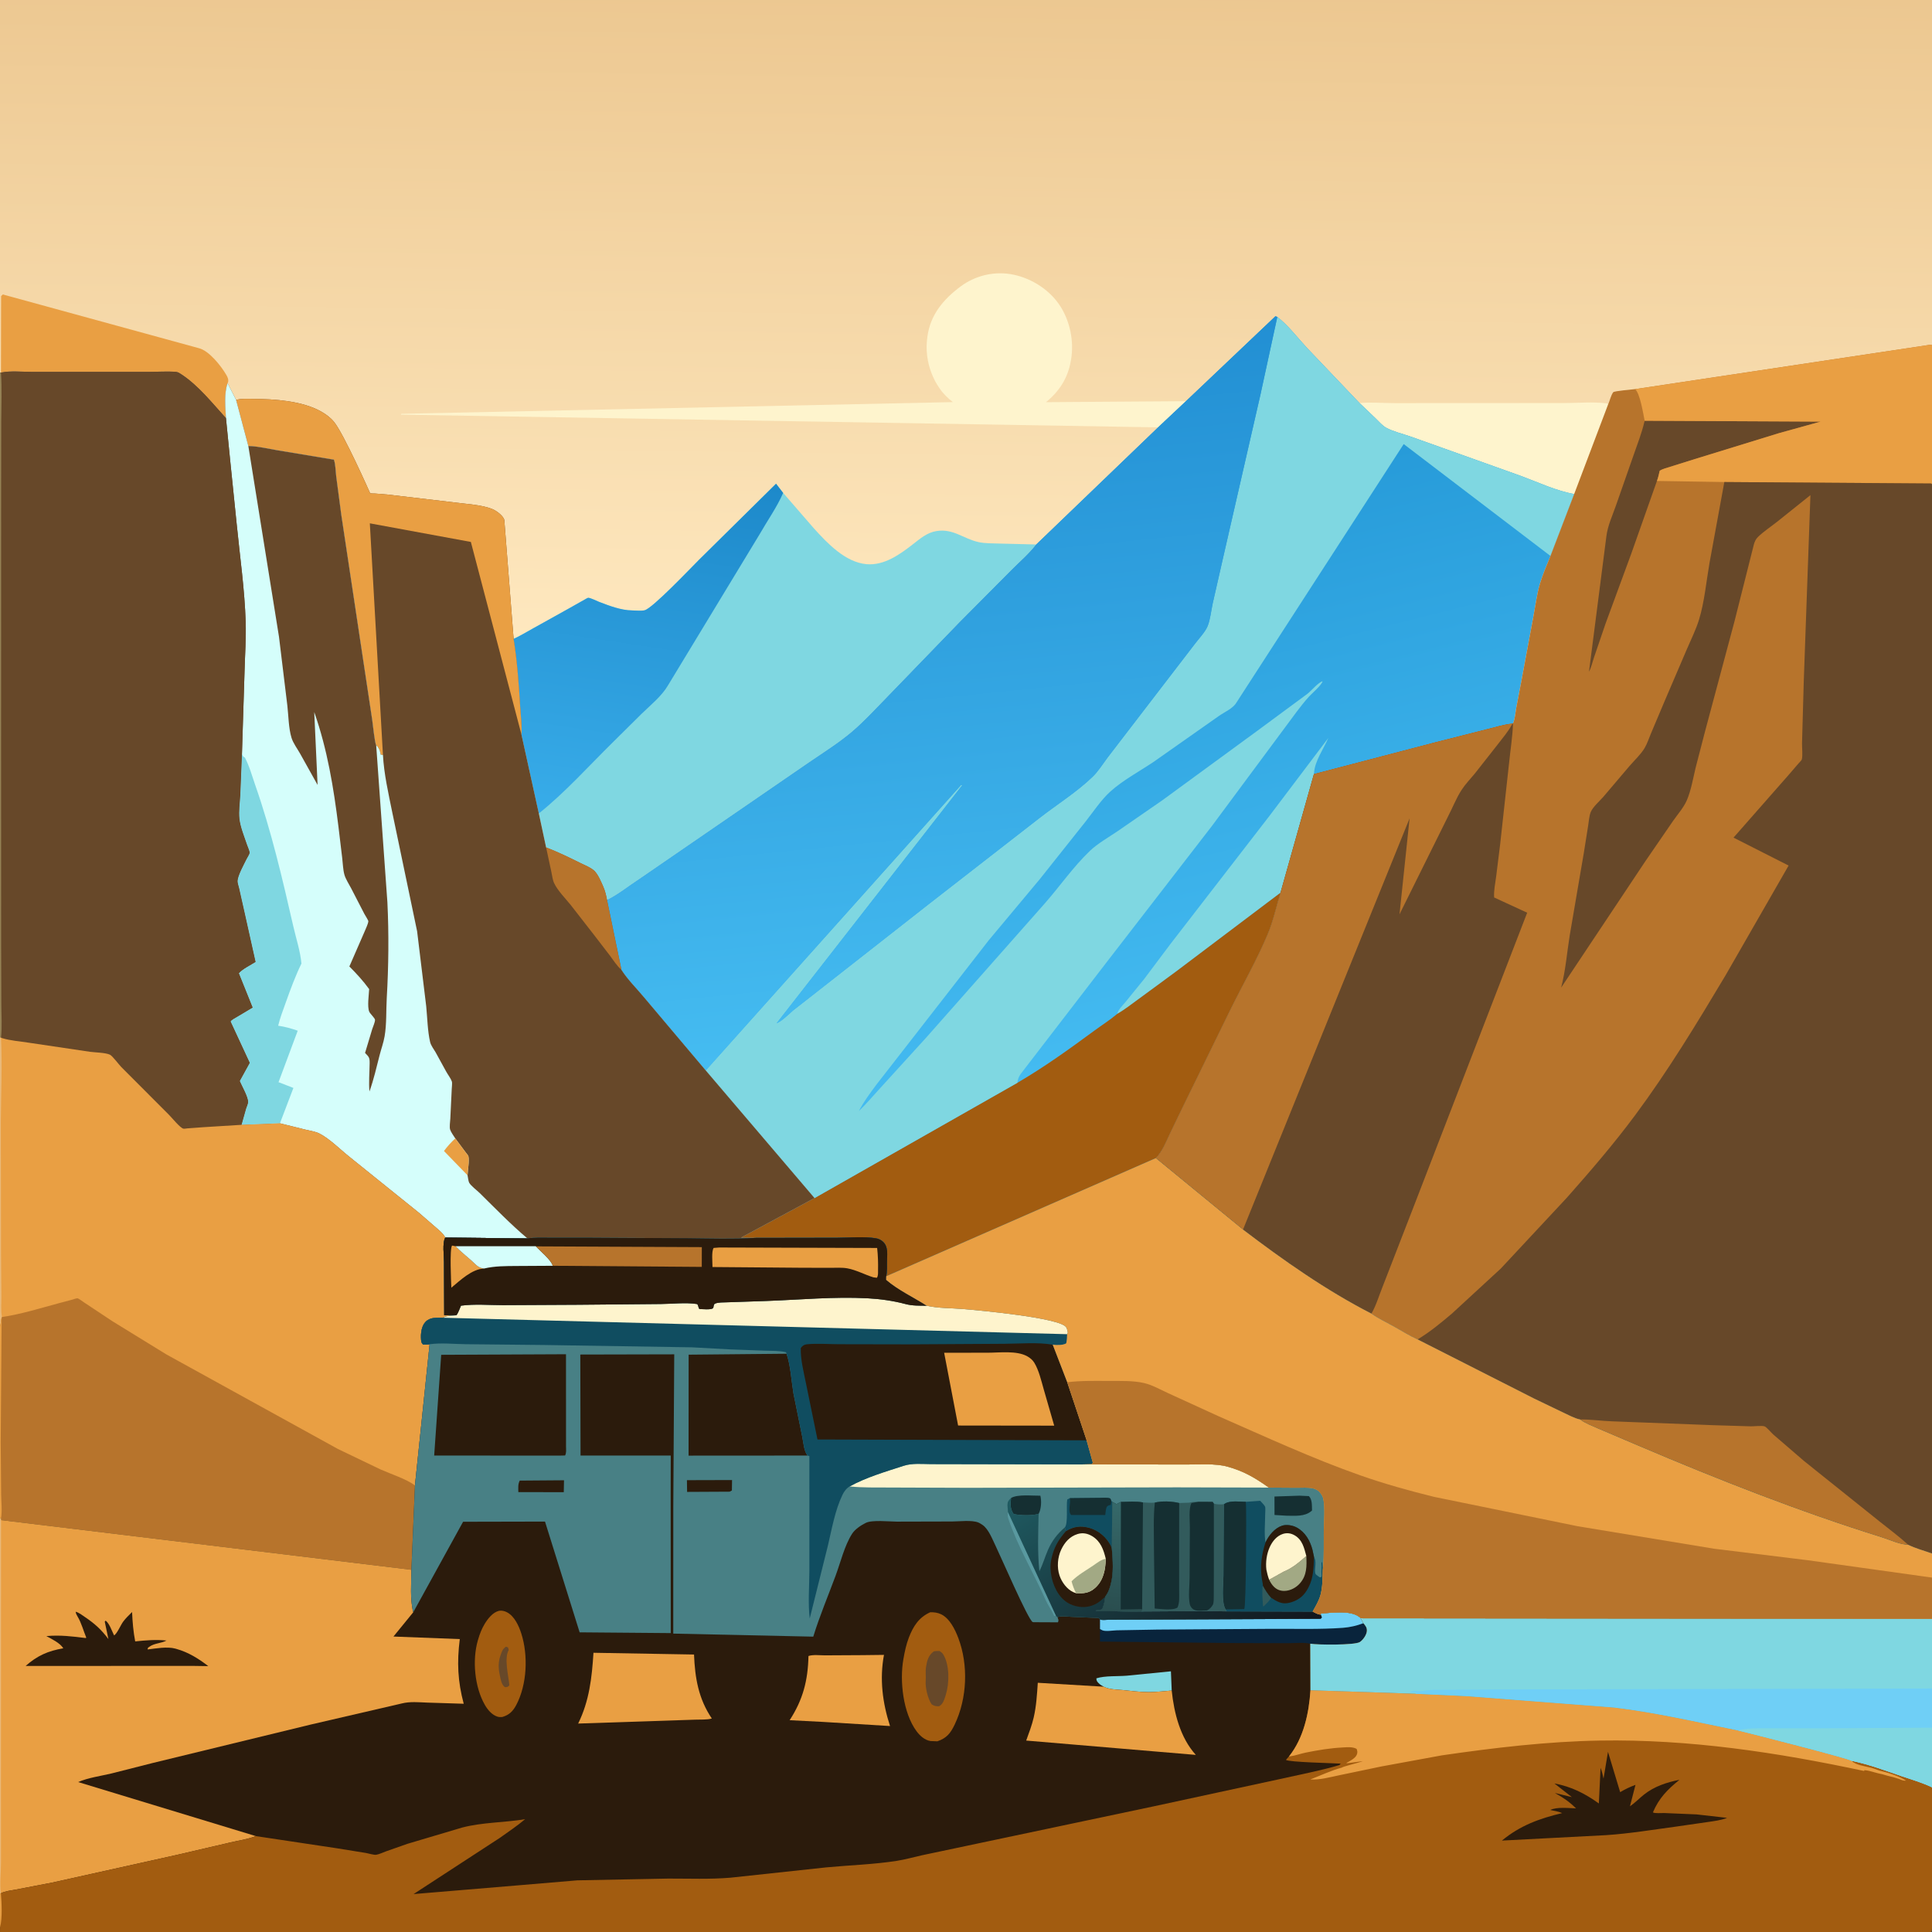
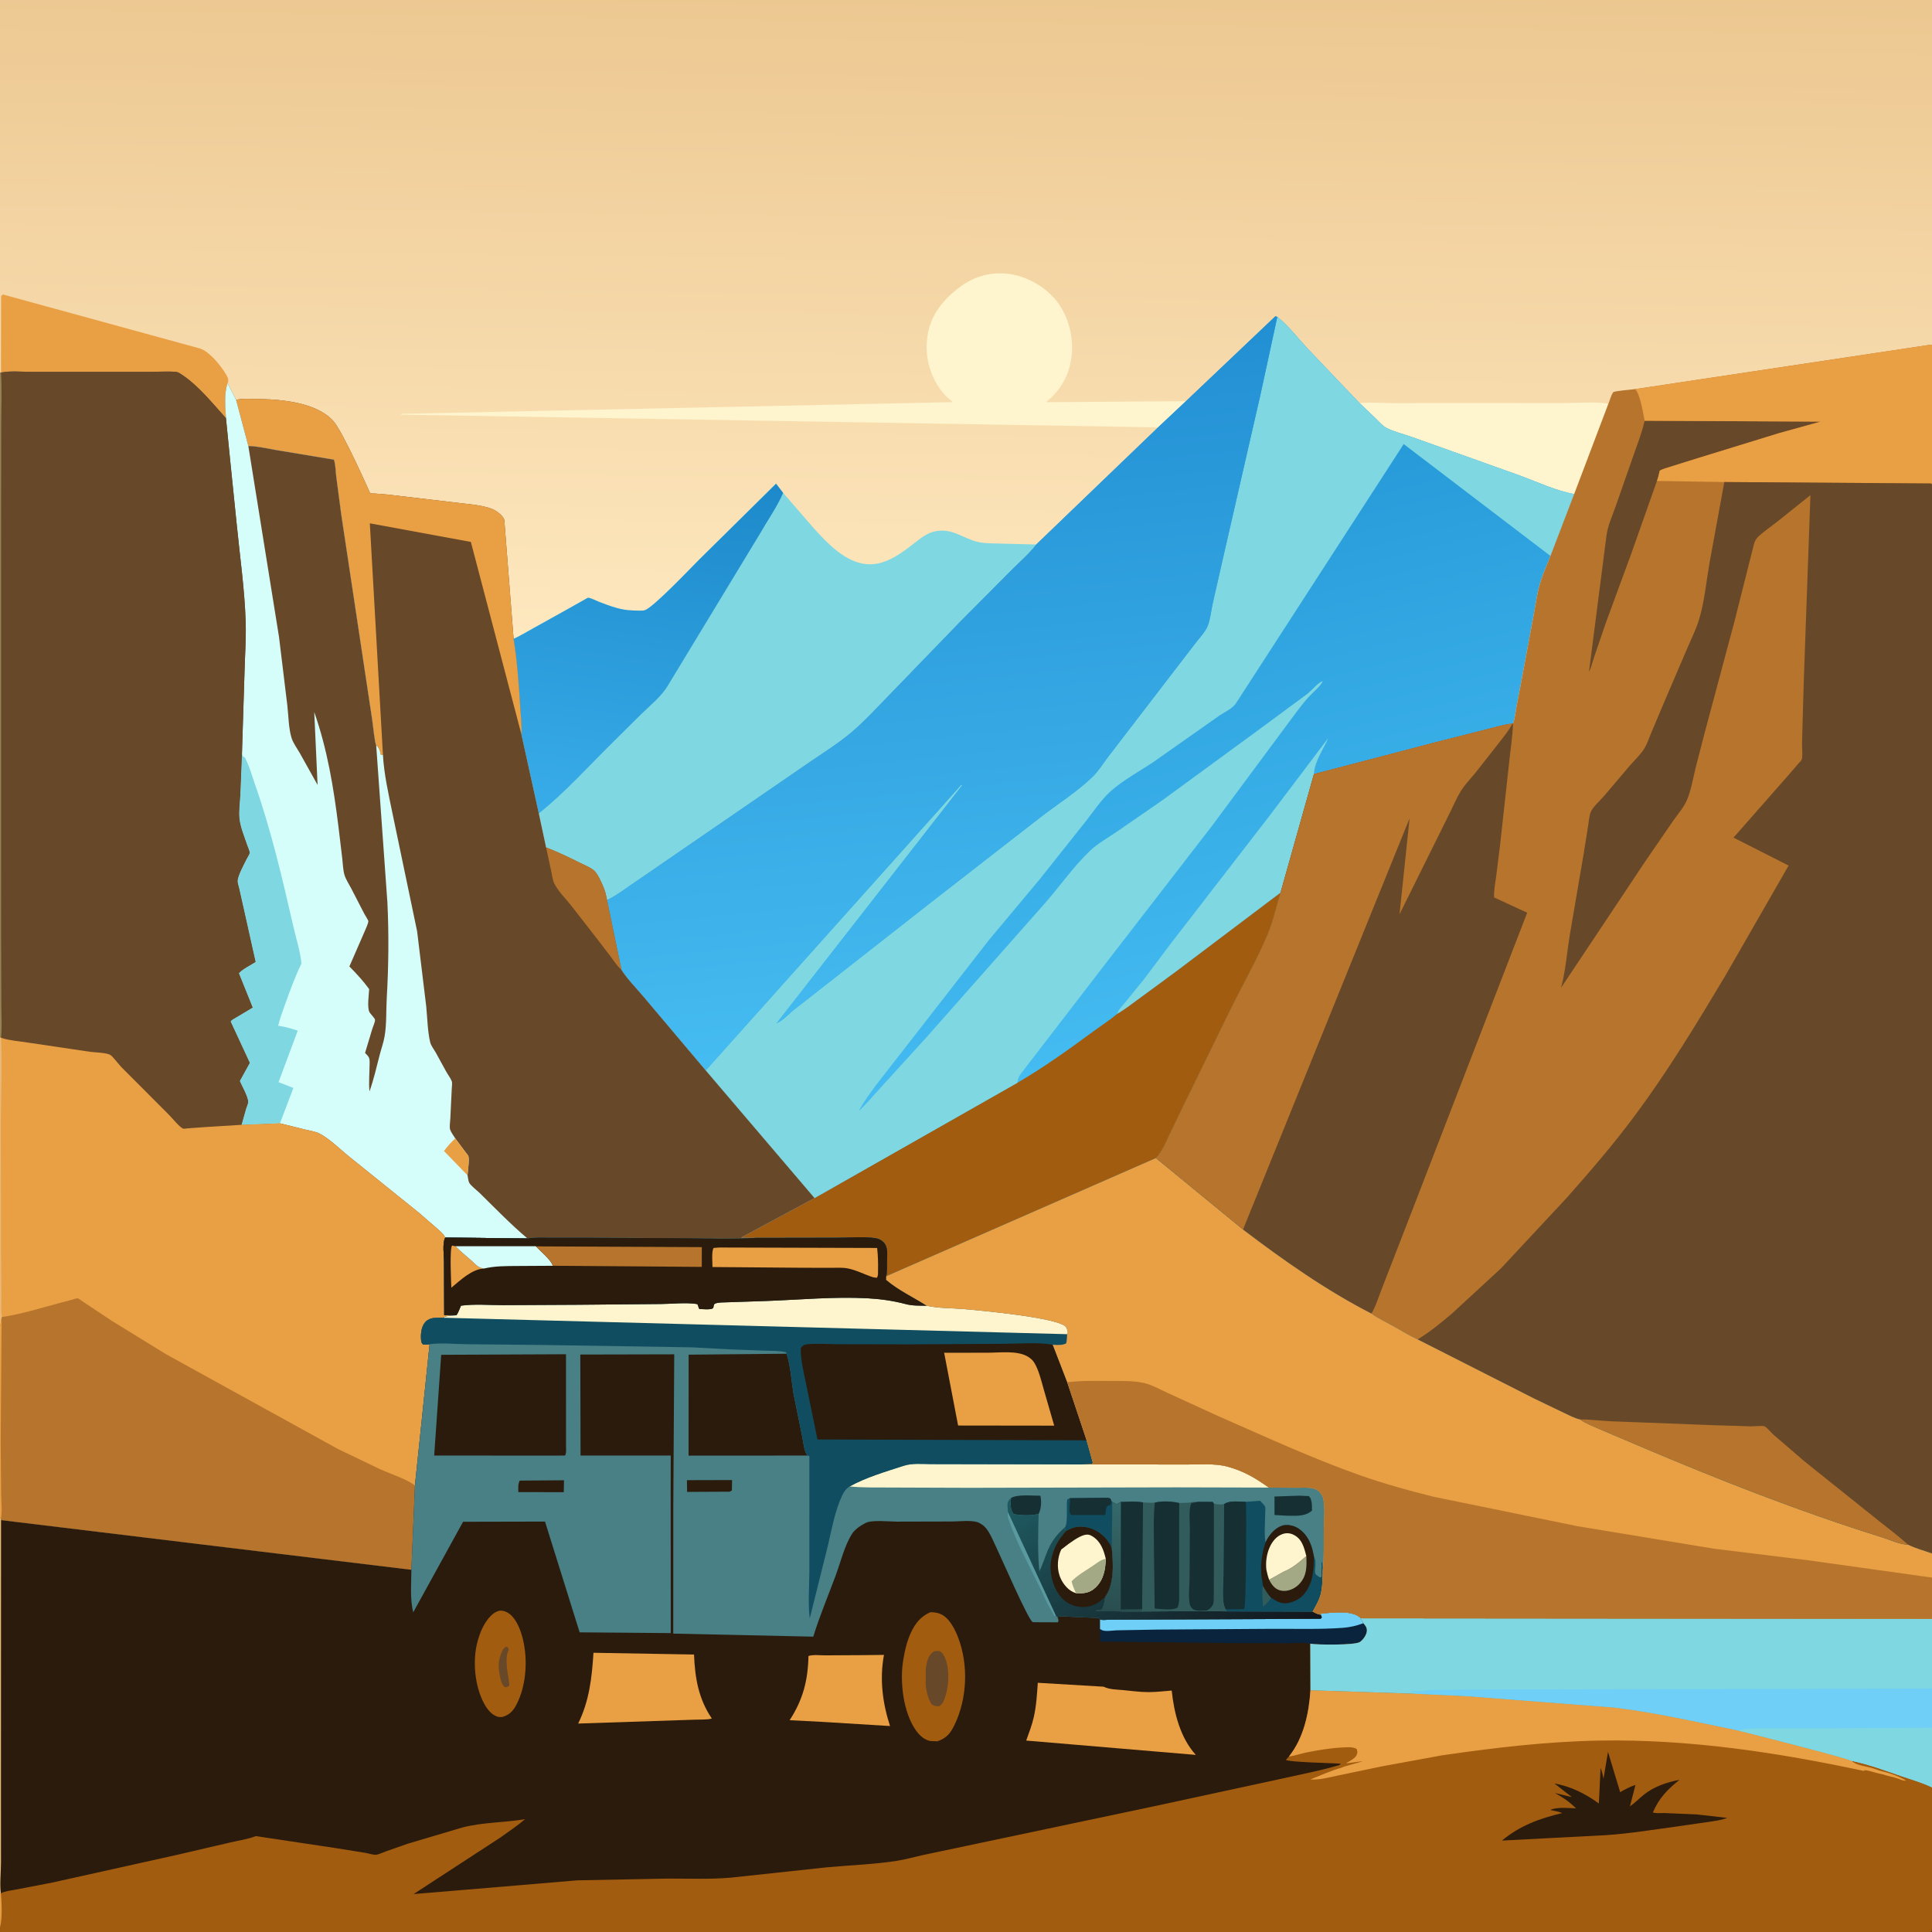
<svg xmlns="http://www.w3.org/2000/svg" version="1.1" style="display: block;" viewBox="0 0 2048 2048" width="1024" height="1024">
  <rect x="0" y="0" width="2048" height="2048" fill="#333333" stroke="none" />
  <defs>
    <linearGradient id="Gradient1" gradientUnits="userSpaceOnUse" x1="1026.05" y1="-13.288" x2="1017" y2="682.156">
      <stop class="stop0" offset="0" stop-opacity="1" stop-color="rgb(236,199,144)" />
      <stop class="stop1" offset="1" stop-opacity="1" stop-color="rgb(254,232,191)" />
    </linearGradient>
    <linearGradient id="Gradient2" gradientUnits="userSpaceOnUse" x1="702.317" y1="498.098" x2="646.81" y2="869.19">
      <stop class="stop0" offset="0" stop-opacity="1" stop-color="rgb(29,137,202)" />
      <stop class="stop1" offset="1" stop-opacity="1" stop-color="rgb(56,172,233)" />
    </linearGradient>
    <linearGradient id="Gradient3" gradientUnits="userSpaceOnUse" x1="1198.75" y1="545.683" x2="1332.82" y2="1079.23">
      <stop class="stop0" offset="0" stop-opacity="1" stop-color="rgb(39,155,217)" />
      <stop class="stop1" offset="1" stop-opacity="1" stop-color="rgb(68,187,241)" />
    </linearGradient>
    <linearGradient id="Gradient4" gradientUnits="userSpaceOnUse" x1="970.501" y1="377.511" x2="1043.83" y2="1100.08">
      <stop class="stop0" offset="0" stop-opacity="1" stop-color="rgb(34,143,211)" />
      <stop class="stop1" offset="1" stop-opacity="1" stop-color="rgb(69,188,241)" />
    </linearGradient>
    <linearGradient id="Gradient5" gradientUnits="userSpaceOnUse" x1="1300.31" y1="1777.45" x2="1150.46" y2="1538.23">
      <stop class="stop0" offset="0" stop-opacity="1" stop-color="rgb(18,22,28)" />
      <stop class="stop1" offset="1" stop-opacity="1" stop-color="rgb(31,91,98)" />
    </linearGradient>
    <linearGradient id="Gradient6" gradientUnits="userSpaceOnUse" x1="1174.77" y1="1706.7" x2="1191.02" y2="1596.74">
      <stop class="stop0" offset="0" stop-opacity="1" stop-color="rgb(42,78,79)" />
      <stop class="stop1" offset="1" stop-opacity="1" stop-color="rgb(53,104,105)" />
    </linearGradient>
  </defs>
  <path transform="translate(0,0)" fill="url(#Gradient1)" d="M 0 314.35 L 0 -0 L 2048 0 L 2048 365.858 L 2048 513.392 L 2048 1646.79 L 2048 1672.31 L 2048 1715.94 L 2048 1789.86 L 2048 1831.42 L 2048 1894.61 L 2048 1900.24 L 2048.05 2012.31 L 2048.05 2037.97 C 2048.05 2041.3 2048.61 2044.99 2047 2048 L 0 2048 L 0.087 2043.3 L 0 2007.26 L 0 1609.74 L 0 1406.33 L 0 1099.73 L 0 395.068 L 0 314.35 z" />
  <path transform="translate(0,0)" fill="rgb(233,159,67)" d="M 1.199 313.897 L 3 312.138 L 210.652 369.054 C 221.514 371.583 234.438 387.952 239.963 397.517 C 241.395 399.996 242.489 402.478 241.676 405.386 L 241.248 406.136 C 237.41 417.533 238.923 431.313 239.532 443.225 C 225.238 427.509 210.473 408.816 192.63 397.034 C 190.901 395.893 188.845 394.385 186.729 394.211 C 177.281 393.435 167.065 394.186 157.552 394.206 L 103.789 394.184 L 34.16 394.209 C 23.764 394.224 11.013 392.824 1.025 394.952 L 1.199 313.897 z" />
  <path transform="translate(0,0)" fill="rgb(254,244,205)" d="M 1441.13 427.226 C 1453.46 426.16 1466.59 427.347 1479.01 427.339 L 1568.85 427.275 L 1657 427.291 C 1672.05 427.279 1688.76 425.684 1703.65 427.649 L 1704.68 428.741 L 1668.71 523.715 C 1649.79 520.41 1630.22 511.164 1612.18 504.5 L 1544.81 480.417 L 1495.03 462.693 C 1486.87 459.835 1476.75 457.498 1469.27 453.379 C 1465.41 451.249 1461.84 447.011 1458.65 443.935 L 1441.13 427.226 z" />
  <path transform="translate(0,0)" fill="rgb(254,244,205)" d="M 1227.61 453.022 L 425 439.555 L 425.5 438.658 L 1010.1 426.249 C 1004.95 422.213 1000.05 417.575 996.329 412.159 L 995.726 411.27 C 989.083 401.852 984.552 389.83 982.994 378.423 L 982.811 377 C 981.909 370.317 982.165 363.681 983.06 357 C 986.191 333.618 1000.04 317.25 1018.29 303.651 C 1033.18 292.564 1052.34 287.628 1070.71 290.509 C 1090.92 293.676 1110.62 305.484 1122.4 322.259 C 1134.01 338.786 1138.86 361.643 1135.31 381.555 L 1135.04 383 C 1131.83 401.045 1122.79 414.926 1108.77 426.329 L 1257.15 425.273 L 1227.61 453.022 z" />
  <path transform="translate(0,0)" fill="rgb(127,215,225)" d="M 544.44 677.233 C 551.134 674.298 557.684 670.15 564.124 666.653 L 603.674 644.643 L 619.495 635.716 C 620.314 635.296 622.836 633.672 623.552 633.693 C 626.191 633.772 632.223 636.913 634.907 637.945 C 645.79 642.129 658.204 646.922 670 647.08 C 673.752 647.131 679.853 647.785 683.381 646.889 C 691.82 644.745 732.056 602.294 740.997 593.391 L 822.651 512.738 L 830.184 522.531 L 862.72 560.048 C 876.934 575.722 895.939 596.019 918.5 598.044 C 937.254 599.727 954.079 587.627 968.037 576.697 C 975.449 570.893 982.859 564.559 992.5 562.979 C 1010.59 560.016 1021.21 571.139 1037.36 574.66 C 1044.16 576.14 1052.02 575.941 1058.99 576.19 L 1098.48 577.171 C 1091.04 586.92 1081.01 595.469 1072.33 604.204 L 1017.33 659.5 L 941.529 737.86 C 929.096 750.565 916.486 764.462 902.936 775.932 C 889.017 787.713 873.03 797.683 858 807.986 L 792.767 852.815 L 677.56 931.971 C 666.334 939.233 655.487 948.207 643.466 954.07 C 642.64 949.369 641.453 944.375 639.525 939.996 C 637.299 934.939 634.065 927.061 630.156 923.243 C 626.446 919.62 619.945 917.168 615.32 914.863 C 603.336 908.892 591.391 903.124 578.896 898.292 L 571.187 862.277 L 552.778 778.677 C 553.408 769.284 552.05 759.354 551.473 749.918 C 550.005 725.867 548.298 701.008 544.44 677.233 z" />
  <path transform="translate(0,0)" fill="url(#Gradient2)" d="M 544.44 677.233 C 551.134 674.298 557.684 670.15 564.124 666.653 L 603.674 644.643 L 619.495 635.716 C 620.314 635.296 622.836 633.672 623.552 633.693 C 626.191 633.772 632.223 636.913 634.907 637.945 C 645.79 642.129 658.204 646.922 670 647.08 C 673.752 647.131 679.853 647.785 683.381 646.889 C 691.82 644.745 732.056 602.294 740.997 593.391 L 822.651 512.738 L 830.184 522.531 C 823.645 537.535 813.301 552.155 805.144 566.454 L 708.132 726.461 C 701.589 737.764 689.706 747.353 680.358 756.415 L 649.508 786.97 C 624.005 812.077 599.136 839.918 571.187 862.277 L 552.778 778.677 C 553.408 769.284 552.05 759.354 551.473 749.918 C 550.005 725.867 548.298 701.008 544.44 677.233 z" />
  <path transform="translate(0,0)" fill="url(#Gradient3)" d="M 1257.15 425.273 L 1352.01 335.212 L 1354 335.955 C 1365.41 344.672 1375.6 358.209 1385.47 368.812 L 1441.13 427.226 L 1458.65 443.935 C 1461.84 447.011 1465.41 451.249 1469.27 453.379 C 1476.75 457.498 1486.87 459.835 1495.03 462.693 L 1544.81 480.417 L 1612.18 504.5 C 1630.22 511.164 1649.79 520.41 1668.71 523.715 L 1643.57 589.353 C 1639.64 599.069 1635.31 608.822 1632.36 618.894 C 1629.04 630.24 1627.56 642.427 1625.35 654.038 L 1612.73 721.87 L 1607.22 750.719 C 1606.32 755.674 1605.91 762.368 1603.82 766.873 L 1603.27 767.069 C 1594.28 767.884 1585.54 770.78 1576.79 772.89 L 1522.5 786.653 L 1453.12 804.804 L 1392.84 820.561 L 1357.4 946.342 C 1353.11 960.568 1349.69 976.302 1343.98 989.951 C 1332.41 1017.61 1317.13 1044.21 1303.89 1071.12 L 1253.39 1174.37 L 1240.11 1201.88 C 1236.15 1210.4 1231.93 1220.95 1225.22 1227.65 L 939.428 1352.88 C 940.545 1347.99 940.178 1342.03 940.26 1337 C 940.374 1329.99 941.739 1321.8 936.272 1316.51 C 934.093 1314.41 931.441 1313.09 928.447 1312.61 C 915.578 1310.56 900.501 1312.05 887.455 1312.07 L 801.132 1312.22 L 785.55 1311.91 L 863.425 1270 L 748.117 1134.72 L 682.639 1057.12 C 674.77 1047.66 665.345 1038.41 658.738 1028.06 L 643.466 954.07 C 655.487 948.207 666.334 939.233 677.56 931.971 L 792.767 852.815 L 858 807.986 C 873.03 797.683 889.017 787.713 902.936 775.932 C 916.486 764.462 929.096 750.565 941.529 737.86 L 1017.33 659.5 L 1072.33 604.204 C 1081.01 595.469 1091.04 586.92 1098.48 577.171 L 1227.61 453.022 L 1257.15 425.273 z" />
  <path transform="translate(0,0)" fill="rgb(127,215,225)" d="M 1184.26 1074.78 C 1185.42 1070.16 1190.05 1065.81 1193.1 1062.13 L 1212.66 1038.05 L 1240.92 1000.4 L 1345.75 864.77 L 1408.05 782.303 C 1402.96 794.088 1393.75 806.618 1392.89 819.611 L 1392.84 820.561 L 1357.4 946.342 L 1246.18 1030.25 L 1206.43 1059.44 C 1199.26 1064.6 1191.95 1070.46 1184.26 1074.78 z" />
  <path transform="translate(0,0)" fill="rgb(162,92,16)" d="M 1184.26 1074.78 C 1191.95 1070.46 1199.26 1064.6 1206.43 1059.44 L 1246.18 1030.25 L 1357.4 946.342 C 1353.11 960.568 1349.69 976.302 1343.98 989.951 C 1332.41 1017.61 1317.13 1044.21 1303.89 1071.12 L 1253.39 1174.37 L 1240.11 1201.88 C 1236.15 1210.4 1231.93 1220.95 1225.22 1227.65 L 939.428 1352.88 C 940.545 1347.99 940.178 1342.03 940.26 1337 C 940.374 1329.99 941.739 1321.8 936.272 1316.51 C 934.093 1314.41 931.441 1313.09 928.447 1312.61 C 915.578 1310.56 900.501 1312.05 887.455 1312.07 L 801.132 1312.22 L 785.55 1311.91 L 863.425 1270 L 1078.41 1147.84 C 1106.46 1131.5 1133.51 1112.13 1159.61 1092.84 C 1167.76 1086.82 1176.55 1081.34 1184.26 1074.78 z" />
  <path transform="translate(0,0)" fill="rgb(127,215,225)" d="M 1354 335.955 C 1365.41 344.672 1375.6 358.209 1385.47 368.812 L 1441.13 427.226 L 1458.65 443.935 C 1461.84 447.011 1465.41 451.249 1469.27 453.379 C 1476.75 457.498 1486.87 459.835 1495.03 462.693 L 1544.81 480.417 L 1612.18 504.5 C 1630.22 511.164 1649.79 520.41 1668.71 523.715 L 1643.57 589.353 L 1487.98 470.737 L 1310.48 745.057 C 1306.88 751.104 1297.66 754.988 1291.97 759.032 L 1222.73 807.715 C 1207.84 817.695 1190.24 827.129 1177 839.077 C 1167.3 847.832 1159.03 860.401 1150.9 870.714 L 1102.38 931.751 L 1048.12 996.715 L 965.941 1102.35 L 928.949 1149.85 C 922.476 1158.66 915.382 1168 910.444 1177.77 C 918.38 1170.09 925.295 1161.86 932.755 1153.77 L 981.874 1099.82 L 1106.78 958.5 C 1123.05 940.129 1137.67 918.8 1155.43 901.886 C 1163.53 894.171 1175.32 887.476 1184.68 881.117 L 1232.23 848.266 L 1332.07 775.215 L 1385.88 735.5 C 1390.18 732.152 1397.31 723.419 1401.96 722.175 C 1401.21 726.072 1390.63 735.086 1387.5 738.523 C 1383.05 743.417 1378.89 748.737 1374.89 754 L 1284.8 875.423 L 1173.38 1019.6 L 1081.87 1138.58 C 1079.77 1141.6 1078.88 1144.24 1078.41 1147.84 L 863.425 1270 L 748.117 1134.72 L 1019 831.893 L 1019.93 832.5 L 823.196 1084.73 L 826.031 1083.26 C 831.307 1080.13 836.072 1075.1 840.734 1071.11 L 858.871 1056.94 L 985.545 957.629 L 1102.55 866.645 C 1120.72 852.625 1141.65 839.411 1158.1 823.54 C 1164.19 817.659 1168.84 810.073 1173.9 803.3 L 1196.01 774.5 L 1266.19 683.109 C 1270.33 677.515 1277.54 670.089 1280.11 663.77 C 1282.99 656.666 1283.86 647.287 1285.5 639.718 L 1296.04 593.369 L 1336.08 418.531 L 1354 335.955 z" />
  <path transform="translate(0,0)" fill="url(#Gradient4)" d="M 1257.15 425.273 L 1352.01 335.212 L 1354 335.955 L 1336.08 418.531 L 1296.04 593.369 L 1285.5 639.718 C 1283.86 647.287 1282.99 656.666 1280.11 663.77 C 1277.54 670.089 1270.33 677.515 1266.19 683.109 L 1196.01 774.5 L 1173.9 803.3 C 1168.84 810.073 1164.19 817.659 1158.1 823.54 C 1141.65 839.411 1120.72 852.625 1102.55 866.645 L 985.545 957.629 L 858.871 1056.94 L 840.734 1071.11 C 836.072 1075.1 831.307 1080.13 826.031 1083.26 L 823.196 1084.73 L 1019.93 832.5 L 1019 831.893 L 748.117 1134.72 L 682.639 1057.12 C 674.77 1047.66 665.345 1038.41 658.738 1028.06 L 643.466 954.07 C 655.487 948.207 666.334 939.233 677.56 931.971 L 792.767 852.815 L 858 807.986 C 873.03 797.683 889.017 787.713 902.936 775.932 C 916.486 764.462 929.096 750.565 941.529 737.86 L 1017.33 659.5 L 1072.33 604.204 C 1081.01 595.469 1091.04 586.92 1098.48 577.171 L 1227.61 453.022 L 1257.15 425.273 z" />
  <path transform="translate(0,0)" fill="rgb(183,116,44)" d="M 2046.29 365.432 L 2048 365.858 L 2048 513.392 L 2048 1646.79 C 2039.5 1643.74 2030.85 1641.51 2022.7 1637.53 C 2013.85 1637.4 2002.94 1632.17 1994.43 1629.51 C 1906.97 1602.17 1821.49 1568.52 1737.22 1532.69 L 1694.4 1514.46 C 1687.83 1511.49 1680.71 1509.02 1674.91 1504.7 C 1669 1503.5 1662.83 1500.04 1657.36 1497.5 L 1626.37 1482.61 L 1502.69 1419.84 C 1493.92 1415.9 1485.84 1410.7 1477.46 1406.04 C 1469.62 1401.68 1461.06 1397.7 1453.78 1392.51 C 1405.93 1368.01 1360.32 1335.92 1317.64 1303.43 L 1225.22 1227.65 C 1231.93 1220.95 1236.15 1210.4 1240.11 1201.88 L 1253.39 1174.37 L 1303.89 1071.12 C 1317.13 1044.21 1332.41 1017.61 1343.98 989.951 C 1349.69 976.302 1353.11 960.568 1357.4 946.342 L 1392.84 820.561 L 1453.12 804.804 L 1522.5 786.653 L 1576.79 772.89 C 1585.54 770.78 1594.28 767.884 1603.27 767.069 L 1603.82 766.873 C 1605.91 762.368 1606.32 755.674 1607.22 750.719 L 1612.73 721.87 L 1625.35 654.038 C 1627.56 642.427 1629.04 630.24 1632.36 618.894 C 1635.31 608.822 1639.64 599.069 1643.57 589.353 L 1668.71 523.715 L 1704.68 428.741 C 1706.52 424.76 1707.51 419.24 1710.08 415.798 C 1711.1 414.432 1730.33 412.856 1733.25 412.49 L 2046.29 365.432 z" />
  <path transform="translate(0,0)" fill="rgb(103,72,41)" d="M 1743.38 446.008 L 1929.93 446.928 L 1885.6 459.22 L 1796.62 486.622 L 1770.59 494.781 C 1766.96 495.979 1762.59 496.954 1759.37 499.023 C 1758.5 502.646 1757.76 506.352 1756.43 509.835 L 1729.1 587.22 L 1702.01 660.888 L 1689.73 696.868 C 1688.04 701.781 1686.89 707.522 1684.39 712.031 L 1702.9 568 C 1704.36 557.012 1709.17 546.724 1712.81 536.319 L 1731.78 482.132 C 1735.82 470.601 1740.36 458.923 1743.15 447.024 L 1743.38 446.008 z" />
  <path transform="translate(0,0)" fill="rgb(233,159,67)" d="M 2046.29 365.432 L 2048 365.858 L 2048 513.392 L 2047.26 512.526 L 1827.86 510.972 L 1756.43 509.835 C 1757.76 506.352 1758.5 502.646 1759.37 499.023 C 1762.59 496.954 1766.96 495.979 1770.59 494.781 L 1796.62 486.622 L 1885.6 459.22 L 1929.93 446.928 L 1743.38 446.008 C 1741.93 438.601 1738.51 416.978 1733.25 412.49 L 2046.29 365.432 z" />
  <path transform="translate(0,0)" fill="rgb(103,72,41)" d="M 1603.27 767.069 L 1603.82 766.873 C 1603.47 780.644 1601.11 794.479 1599.76 808.181 L 1590.22 895 L 1585.96 929.357 C 1585.07 936.289 1583.3 944.393 1583.87 951.364 L 1618.87 967.51 L 1497.84 1280.91 L 1465.63 1363.95 C 1461.85 1373.24 1458.79 1383.87 1453.78 1392.51 C 1405.93 1368.01 1360.32 1335.92 1317.64 1303.43 L 1225.22 1227.65 C 1231.93 1220.95 1236.15 1210.4 1240.11 1201.88 L 1253.39 1174.37 L 1303.89 1071.12 C 1317.13 1044.21 1332.41 1017.61 1343.98 989.951 C 1349.69 976.302 1353.11 960.568 1357.4 946.342 L 1392.84 820.561 L 1453.12 804.804 L 1522.5 786.653 L 1576.79 772.89 C 1585.54 770.78 1594.28 767.884 1603.27 767.069 z" />
  <path transform="translate(0,0)" fill="rgb(183,116,44)" d="M 1392.84 820.561 L 1453.12 804.804 L 1522.5 786.653 L 1576.79 772.89 C 1585.54 770.78 1594.28 767.884 1603.27 767.069 L 1602.62 768.284 C 1598.48 775.854 1592.78 782.404 1587.57 789.237 L 1563.27 820.117 C 1558.58 825.738 1553.24 831.361 1549.25 837.5 C 1543.69 846.073 1539.67 856.497 1534.91 865.593 L 1483.53 969.215 L 1494.22 867.504 L 1317.64 1303.43 L 1225.22 1227.65 C 1231.93 1220.95 1236.15 1210.4 1240.11 1201.88 L 1253.39 1174.37 L 1303.89 1071.12 C 1317.13 1044.21 1332.41 1017.61 1343.98 989.951 C 1349.69 976.302 1353.11 960.568 1357.4 946.342 L 1392.84 820.561 z" />
  <path transform="translate(0,0)" fill="rgb(103,72,41)" d="M 1827.86 510.972 L 2047.26 512.526 L 2048 513.392 L 2048 1646.79 C 2039.5 1643.74 2030.85 1641.51 2022.7 1637.53 C 2013.85 1637.4 2002.94 1632.17 1994.43 1629.51 C 1906.97 1602.17 1821.49 1568.52 1737.22 1532.69 L 1694.4 1514.46 C 1687.83 1511.49 1680.71 1509.02 1674.91 1504.7 C 1669 1503.5 1662.83 1500.04 1657.36 1497.5 L 1626.37 1482.61 L 1502.69 1419.84 C 1515.7 1412.06 1527.48 1402.26 1539.04 1392.5 L 1590.91 1344.71 L 1661.01 1269.53 C 1686.09 1241.22 1710.68 1212.64 1733.25 1182.24 C 1768.47 1134.82 1798.84 1084.64 1829.09 1034 L 1896 917.527 L 1837.6 887.91 L 1895.65 821.873 L 1906.6 809.164 C 1907.24 808.414 1909.57 806.098 1909.87 805.355 C 1911.19 802.057 1910.12 791.93 1910.22 787.894 L 1912.05 722.685 L 1919.13 524.842 L 1883.96 552.975 C 1877.31 558.263 1869.37 563.455 1863.36 569.364 C 1861.12 571.57 1859.91 574.387 1859.12 577.374 L 1838.61 658.747 L 1807.39 775.415 L 1797.37 814.078 C 1794.76 825.106 1792.54 838.099 1788.06 848.457 C 1784.76 856.063 1778.24 863.42 1773.49 870.241 L 1744.17 912.913 L 1654.87 1046.94 C 1659.62 1028.81 1661 1009.96 1663.98 991.5 L 1678.94 904 L 1683.55 874.979 C 1684.28 870.525 1684.56 864.672 1686.36 860.559 C 1688.69 855.227 1695.51 849.308 1699.44 844.864 L 1727.27 812.099 C 1732.49 806.042 1739.36 799.708 1743.41 792.855 C 1746.21 788.118 1747.98 782.44 1750.14 777.365 L 1764.84 742.583 L 1788.1 688.283 C 1792.48 678.02 1797.8 667.448 1801.06 656.795 C 1806.79 638.073 1808.73 616.455 1812.09 597.092 L 1827.86 510.972 z" />
  <path transform="translate(0,0)" fill="rgb(183,116,44)" d="M 1674.91 1504.7 C 1685.97 1504.5 1697.84 1506.31 1709.03 1506.66 L 1816.53 1510.77 L 1856.07 1511.97 C 1859.51 1512.01 1867.74 1511.03 1870.55 1512.02 C 1872.63 1512.75 1877.68 1518.77 1879.59 1520.5 L 1912.44 1548.79 L 1992.37 1612.79 C 2002.21 1620.68 2012.56 1628.34 2021.93 1636.78 L 2022.7 1637.53 C 2013.85 1637.4 2002.94 1632.17 1994.43 1629.51 C 1906.97 1602.17 1821.49 1568.52 1737.22 1532.69 L 1694.4 1514.46 C 1687.83 1511.49 1680.71 1509.02 1674.91 1504.7 z" />
  <path transform="translate(0,0)" fill="rgb(103,72,41)" d="M 1.025 394.952 C 11.013 392.824 23.764 394.224 34.16 394.209 L 103.789 394.184 L 157.552 394.206 C 167.065 394.186 177.281 393.435 186.729 394.211 C 188.845 394.385 190.901 395.893 192.63 397.034 C 210.473 408.816 225.238 427.509 239.532 443.225 C 238.923 431.313 237.41 417.533 241.248 406.136 L 250.288 423.92 C 256.007 422.306 262.651 422.869 268.584 422.876 C 290.936 422.902 320.457 424.998 340.252 436.15 C 345.412 439.057 350.077 442.434 353.9 447.018 C 364.346 459.541 392.354 522.847 392.356 522.848 C 393.038 523.196 396.79 523.115 397.747 523.179 L 411.446 524.31 L 483.085 532.763 C 495.349 534.386 510.248 534.997 521.791 539.574 C 526.068 541.27 533.473 546.66 534.592 551.199 L 544.44 677.233 C 548.298 701.008 550.005 725.867 551.473 749.918 C 552.05 759.354 553.408 769.284 552.778 778.677 L 571.187 862.277 L 578.896 898.292 C 591.391 903.124 603.336 908.892 615.32 914.863 C 619.945 917.168 626.446 919.62 630.156 923.243 C 634.065 927.061 637.299 934.939 639.525 939.996 C 641.453 944.375 642.64 949.369 643.466 954.07 L 658.738 1028.06 C 665.345 1038.41 674.77 1047.66 682.639 1057.12 L 748.117 1134.72 L 863.425 1270 L 785.55 1311.91 L 801.132 1312.22 C 777.124 1313.63 752.815 1312.81 728.773 1312.6 L 618.897 1311.95 L 582.51 1311.96 C 574.9 1311.97 566.612 1311.51 559.137 1312.81 L 472.028 1311.87 C 468.75 1317.27 470.662 1331.34 470.701 1337.77 L 470.915 1394.17 L 483.985 1394.09 C 479.728 1395.21 473.157 1394.3 469.932 1396.85 C 463.261 1396.99 456.254 1396.02 451.21 1401.13 C 446.662 1405.74 445.916 1413.61 446.348 1419.84 C 446.542 1422.63 446.64 1423.26 448.5 1425.28 C 450.934 1425.37 453.007 1425.42 455.414 1424.95 L 439.877 1574.55 L 436.09 1664.03 L 1.114 1611.37 L 1.03 1609.54 L 0 1609.74 L 0 1406.33 L 0 1099.73 L 0 395.068 L 1.025 394.952 z" />
  <path transform="translate(0,0)" fill="rgb(183,116,44)" d="M 578.896 898.292 C 591.391 903.124 603.336 908.892 615.32 914.863 C 619.945 917.168 626.446 919.62 630.156 923.243 C 634.065 927.061 637.299 934.939 639.525 939.996 C 641.453 944.375 642.64 949.369 643.466 954.07 L 658.738 1028.06 C 654.053 1024.04 650.358 1018.14 646.696 1013.19 L 630.672 992.319 L 604.956 959.292 C 599.409 952.358 591.13 944.149 587.378 936.112 C 585.7 932.518 585.285 927.849 584.407 923.948 L 578.896 898.292 z" />
  <path transform="translate(0,0)" fill="rgb(233,159,67)" d="M 250.288 423.92 C 256.007 422.306 262.651 422.869 268.584 422.876 C 290.936 422.902 320.457 424.998 340.252 436.15 C 345.412 439.057 350.077 442.434 353.9 447.018 C 364.346 459.541 392.354 522.847 392.356 522.848 C 393.038 523.196 396.79 523.115 397.747 523.179 L 411.446 524.31 L 483.085 532.763 C 495.349 534.386 510.248 534.997 521.791 539.574 C 526.068 541.27 533.473 546.66 534.592 551.199 L 544.44 677.233 C 548.298 701.008 550.005 725.867 551.473 749.918 C 552.05 759.354 553.408 769.284 552.778 778.677 L 499.134 574.476 L 392.035 554.746 L 405.943 800.312 L 403.533 799.935 L 403.21 798 C 402.53 795.15 401.223 791.807 398.778 790.109 C 397.185 787.788 395.228 767.311 394.515 762.87 L 361.748 545.576 L 356.384 504.971 C 355.695 499.495 355.754 492.44 353.939 487.272 L 293.969 477.306 C 283.895 475.627 273.45 473.027 263.252 472.813 L 250.288 423.92 z" />
  <path transform="translate(0,0)" fill="rgb(213,254,251)" d="M 241.248 406.136 L 250.288 423.92 L 263.252 472.813 C 273.45 473.027 283.895 475.627 293.969 477.306 L 353.939 487.272 C 355.754 492.44 355.695 499.495 356.384 504.971 L 361.748 545.576 L 394.515 762.87 C 395.228 767.311 397.185 787.788 398.778 790.109 C 401.223 791.807 402.53 795.15 403.21 798 L 403.533 799.935 L 405.943 800.312 C 407.024 820.422 411.723 840.924 415.714 860.639 L 442.169 987.25 L 451.804 1066.69 C 453.011 1078.76 453.231 1092.91 455.932 1104.57 C 456.78 1108.24 459.767 1112.11 461.677 1115.34 L 473.015 1136 C 474.727 1139.12 477.852 1143.13 478.971 1146.4 C 479.576 1148.17 478.888 1152.57 478.848 1154.72 L 477.349 1185.95 C 477.184 1188.86 476.286 1194.88 477.162 1197.45 C 478.13 1200.29 480.998 1204.23 482.623 1206.76 L 493.827 1221.83 C 494.273 1222.45 496.365 1224.88 496.512 1225.58 C 497.623 1230.81 495.87 1240.26 495.624 1245.89 C 496.052 1247.85 496.442 1252.04 497.331 1253.69 C 499.106 1256.98 505.64 1261.87 508.467 1264.64 C 524.943 1280.81 541.457 1297.97 559.137 1312.81 L 472.028 1311.87 L 471.18 1310.37 C 469.311 1307.25 466.038 1304.73 463.365 1302.27 L 444.271 1285.72 L 370.414 1226.27 C 360.654 1218.53 349.732 1207.37 338.772 1201.65 C 334.58 1199.46 328.441 1198.63 323.844 1197.47 L 296.738 1190.76 L 256.014 1192.36 L 260.825 1175.28 C 261.367 1173.51 263.044 1169.88 263.025 1168.13 C 262.964 1162.55 256.427 1151.28 254.144 1145.92 L 264.756 1126.65 L 244.409 1082.81 C 245.435 1081.03 248.442 1079.65 250.231 1078.54 L 267.83 1068.05 L 253.195 1031.67 C 257.007 1027.2 265.804 1022.99 270.916 1019.67 L 259.27 967.431 L 253.464 941.587 C 253.013 939.484 251.701 935.876 251.797 933.865 C 252.083 927.892 258.607 916.33 261.235 910.88 C 261.976 909.343 264.455 905.559 264.602 904.009 C 264.752 902.425 262.376 897.12 261.779 895.322 C 258.934 886.764 254.693 876.661 253.759 867.728 C 252.928 859.774 254.298 850.542 254.713 842.521 L 256.478 799.223 L 259.237 711.363 C 259.672 694.15 260.962 676.634 260.43 659.438 C 259.365 624.968 254.305 589.843 250.897 555.498 L 243.869 486.781 L 239.532 443.225 C 238.923 431.313 237.41 417.533 241.248 406.136 z" />
  <path transform="translate(0,0)" fill="rgb(233,159,67)" d="M 482.623 1206.76 L 493.827 1221.83 C 494.273 1222.45 496.365 1224.88 496.512 1225.58 C 497.623 1230.81 495.87 1240.26 495.624 1245.89 L 470.617 1220.1 C 474.344 1215.17 478.058 1210.92 482.623 1206.76 z" />
  <path transform="translate(0,0)" fill="rgb(127,215,225)" d="M 256.014 1192.36 L 260.825 1175.28 C 261.367 1173.51 263.044 1169.88 263.025 1168.13 C 262.964 1162.55 256.427 1151.28 254.144 1145.92 L 264.756 1126.65 L 244.409 1082.81 C 245.435 1081.03 248.442 1079.65 250.231 1078.54 L 267.83 1068.05 L 253.195 1031.67 C 257.007 1027.2 265.804 1022.99 270.916 1019.67 L 259.27 967.431 L 253.464 941.587 C 253.013 939.484 251.701 935.876 251.797 933.865 C 252.083 927.892 258.607 916.33 261.235 910.88 C 261.976 909.343 264.455 905.559 264.602 904.009 C 264.752 902.425 262.376 897.12 261.779 895.322 C 258.934 886.764 254.693 876.661 253.759 867.728 C 252.928 859.774 254.298 850.542 254.713 842.521 L 256.478 799.223 C 257.549 801.424 257.326 801.953 259.606 803.092 C 264.317 811.89 267.137 822.464 270.444 831.893 C 287.56 880.705 299.354 931.414 310.875 981.755 C 313.814 994.593 318.34 1008.3 319.536 1021.38 C 313.017 1034.86 307.845 1048.83 302.845 1062.93 C 300.003 1070.94 296.831 1079.02 294.87 1087.3 C 302.105 1088.34 308.7 1090.18 315.597 1092.6 L 295.228 1147.22 L 296.45 1147.59 L 311.017 1153.26 L 296.738 1190.76 L 256.014 1192.36 z" />
  <path transform="translate(0,0)" fill="rgb(103,72,41)" d="M 263.252 472.813 C 273.45 473.027 283.895 475.627 293.969 477.306 L 353.939 487.272 C 355.754 492.44 355.695 499.495 356.384 504.971 L 361.748 545.576 L 394.515 762.87 C 395.228 767.311 397.185 787.788 398.778 790.109 L 410.652 956.5 C 412.29 989.974 411.925 1024.32 409.982 1057.76 C 409.205 1071.13 409.953 1085.49 407.688 1098.6 C 406.54 1105.25 404.078 1111.97 402.4 1118.53 C 399.105 1131.41 396.116 1144.53 391.635 1157.04 C 390.768 1147.38 391.702 1136.97 391.83 1127.23 C 391.911 1121.09 391.216 1120.5 386.983 1116.15 L 394.628 1090.72 C 395.415 1088.22 397.632 1083.47 397.53 1081.05 C 397.455 1079.26 392.238 1074.52 391.379 1072.38 C 389.168 1066.88 391.034 1054.65 391.319 1048.49 C 384.922 1039.66 377.98 1032.18 370.323 1024.45 L 370.775 1023.52 L 386.718 986.96 C 387.761 984.294 390.262 979.309 390.46 976.536 C 390.52 975.693 386.833 969.858 386.282 968.83 L 372.126 941.434 C 369.852 937.069 366.303 931.732 365.042 927.053 C 363.577 921.616 363.43 915.188 362.758 909.582 L 358.778 876.338 C 353.606 834.621 347.049 794.612 333.106 754.813 L 336.653 832.071 L 318.076 798.792 C 315.177 793.662 310.748 787.733 309.039 782.171 C 305.866 771.841 305.84 758.797 304.604 748.009 L 295.75 675.091 L 263.252 472.813 z" />
  <path transform="translate(0,0)" fill="rgb(103,72,41)" d="M 1.025 394.952 C 11.013 392.824 23.764 394.224 34.16 394.209 L 103.789 394.184 L 157.552 394.206 C 167.065 394.186 177.281 393.435 186.729 394.211 C 188.845 394.385 190.901 395.893 192.63 397.034 C 210.473 408.816 225.238 427.509 239.532 443.225 L 243.869 486.781 L 250.897 555.498 C 254.305 589.843 259.365 624.968 260.43 659.438 C 260.962 676.634 259.672 694.15 259.237 711.363 L 256.478 799.223 L 254.713 842.521 C 254.298 850.542 252.928 859.774 253.759 867.728 C 254.693 876.661 258.934 886.764 261.779 895.322 C 262.376 897.12 264.752 902.425 264.602 904.009 C 264.455 905.559 261.976 909.343 261.235 910.88 C 258.607 916.33 252.083 927.892 251.797 933.865 C 251.701 935.876 253.013 939.484 253.464 941.587 L 259.27 967.431 L 270.916 1019.67 C 265.804 1022.99 257.007 1027.2 253.195 1031.67 L 267.83 1068.05 L 250.231 1078.54 C 248.442 1079.65 245.435 1081.03 244.409 1082.81 L 264.756 1126.65 L 254.144 1145.92 C 256.427 1151.28 262.964 1162.55 263.025 1168.13 C 263.044 1169.88 261.367 1173.51 260.825 1175.28 L 256.014 1192.36 L 215.823 1194.86 L 198.857 1196.11 C 197.9 1196.18 195.224 1196.65 194.327 1196.41 C 190.788 1195.46 182.435 1185.1 179.269 1181.91 L 128.5 1131.03 C 126.153 1128.61 119.078 1119.18 116.529 1118.01 C 111.623 1115.77 100.868 1115.7 95.314 1114.93 L 30.091 1105.25 C 21.192 1103.83 10.9 1103.15 2.349 1100.48 L 1.076 1100.06 L 0 1099.73 L 0 395.068 L 1.025 394.952 z" />
  <path transform="translate(0,0)" fill="rgb(148,129,84)" d="M 1.025 394.952 C 2.173 411.846 1.433 428.999 1.335 445.925 L 1.22 523.718 L 1.162 796.176 L 1.227 1000.4 L 1.43 1065.09 C 1.463 1076.46 2.345 1088.79 1.076 1100.06 L 0 1099.73 L 0 395.068 L 1.025 394.952 z" />
  <path transform="translate(0,0)" fill="rgb(233,159,67)" d="M 0 1099.73 L 1.076 1100.06 L 2.349 1100.48 C 10.9 1103.15 21.192 1103.83 30.091 1105.25 L 95.314 1114.93 C 100.868 1115.7 111.623 1115.77 116.529 1118.01 C 119.078 1119.18 126.153 1128.61 128.5 1131.03 L 179.269 1181.91 C 182.435 1185.1 190.788 1195.46 194.327 1196.41 C 195.224 1196.65 197.9 1196.18 198.857 1196.11 L 215.823 1194.86 L 256.014 1192.36 L 296.738 1190.76 L 323.844 1197.47 C 328.441 1198.63 334.58 1199.46 338.772 1201.65 C 349.732 1207.37 360.654 1218.53 370.414 1226.27 L 444.271 1285.72 L 463.365 1302.27 C 466.038 1304.73 469.311 1307.25 471.18 1310.37 L 472.028 1311.87 C 468.75 1317.27 470.662 1331.34 470.701 1337.77 L 470.915 1394.17 L 483.985 1394.09 C 479.728 1395.21 473.157 1394.3 469.932 1396.85 C 463.261 1396.99 456.254 1396.02 451.21 1401.13 C 446.662 1405.74 445.916 1413.61 446.348 1419.84 C 446.542 1422.63 446.64 1423.26 448.5 1425.28 C 450.934 1425.37 453.007 1425.42 455.414 1424.95 L 439.877 1574.55 L 436.09 1664.03 L 1.114 1611.37 L 1.03 1609.54 L 0 1609.74 L 0 1406.33 L 0 1099.73 z" />
  <path transform="translate(0,0)" fill="rgb(233,185,121)" d="M 0 1099.73 L 1.076 1100.06 C 2.519 1129.56 1.066 1159.59 0.875 1189.14 L 1.091 1327.33 L 1.474 1374.34 C 1.555 1381.15 0.736 1389.47 2.109 1396.1 L 1.749 1396.65 C 1.019 1399.83 0.92 1403.27 0 1406.33 L 0 1099.73 z" />
  <path transform="translate(0,0)" fill="rgb(183,116,44)" d="M 2.109 1396.1 C 21.785 1393.26 42.278 1386.87 61.494 1381.69 L 76.542 1377.7 C 77.713 1377.4 81.026 1376.13 82.13 1376.26 C 83.496 1376.43 87.754 1379.76 89.093 1380.61 L 119.337 1400.66 L 176.28 1435.69 L 358.286 1536.02 L 403.38 1557.66 C 414.828 1562.76 429.791 1567.41 439.877 1574.55 L 436.09 1664.03 L 1.114 1611.37 L 1.03 1609.54 L 0 1609.74 L 0 1406.33 C 0.92 1403.27 1.019 1399.83 1.749 1396.65 L 2.109 1396.1 z" />
  <path transform="translate(0,0)" fill="rgb(233,159,67)" d="M 0 1406.33 C 0.92 1403.27 1.019 1399.83 1.749 1396.65 L 0.739 1528.78 L 1.225 1583.94 C 1.294 1591.87 2.516 1601.81 1.03 1609.54 L 0 1609.74 L 0 1406.33 z" />
  <path transform="translate(0,0)" fill="rgb(43,27,12)" d="M 1225.22 1227.65 L 1317.64 1303.43 C 1360.32 1335.92 1405.93 1368.01 1453.78 1392.51 C 1461.06 1397.7 1469.62 1401.68 1477.46 1406.04 C 1485.84 1410.7 1493.92 1415.9 1502.69 1419.84 L 1626.37 1482.61 L 1657.36 1497.5 C 1662.83 1500.04 1669 1503.5 1674.91 1504.7 C 1680.71 1509.02 1687.83 1511.49 1694.4 1514.46 L 1737.22 1532.69 C 1821.49 1568.52 1906.97 1602.17 1994.43 1629.51 C 2002.94 1632.17 2013.85 1637.4 2022.7 1637.53 C 2030.85 1641.51 2039.5 1643.74 2048 1646.79 L 2048 1672.31 L 2048 1715.94 L 2048 1789.86 L 2048 1831.42 L 2048 1894.61 L 2048 1900.24 L 2048.05 2012.31 L 2048.05 2037.97 C 2048.05 2041.3 2048.61 2044.99 2047 2048 L 0 2048 L 0.087 2043.3 L 0 2007.26 L 0 1609.74 L 1.03 1609.54 L 1.114 1611.37 L 436.09 1664.03 L 439.877 1574.55 L 455.414 1424.95 C 453.007 1425.42 450.934 1425.37 448.5 1425.28 C 446.64 1423.26 446.542 1422.63 446.348 1419.84 C 445.916 1413.61 446.662 1405.74 451.21 1401.13 C 456.254 1396.02 463.261 1396.99 469.932 1396.85 C 473.157 1394.3 479.728 1395.21 483.985 1394.09 L 470.915 1394.17 L 470.701 1337.77 C 470.662 1331.34 468.75 1317.27 472.028 1311.87 L 559.137 1312.81 C 566.612 1311.51 574.9 1311.97 582.51 1311.96 L 618.897 1311.95 L 728.773 1312.6 C 752.815 1312.81 777.124 1313.63 801.132 1312.22 L 887.455 1312.07 C 900.501 1312.05 915.578 1310.56 928.447 1312.61 C 931.441 1313.09 934.093 1314.41 936.272 1316.51 C 941.739 1321.8 940.374 1329.99 940.26 1337 C 940.178 1342.03 940.545 1347.99 939.428 1352.88 L 1225.22 1227.65 z" />
-   <path transform="translate(0,0)" fill="rgb(127,215,225)" d="M 1169.89 1787.96 C 1167.96 1786.85 1166.03 1785.78 1164.5 1784.14 C 1162.67 1782.17 1162.35 1781.75 1162.21 1779.09 C 1171.52 1776.18 1184.63 1777.14 1194.58 1776.29 L 1241.23 1771.66 L 1242.07 1792.06 C 1234 1792.72 1225.77 1793.66 1217.67 1793.71 C 1208.57 1793.77 1199.06 1792.34 1189.97 1791.52 C 1183.34 1790.93 1175.92 1790.97 1169.89 1787.96 z" />
  <path transform="translate(0,0)" fill="rgb(162,92,16)" d="M 529.072 1707.5 C 531.969 1707.02 534.913 1707.75 537.5 1709.12 C 545.384 1713.28 549.99 1723.47 552.601 1731.6 C 560.034 1754.76 558.724 1785.74 547.25 1807.38 C 543.746 1814 539.706 1817.99 532.5 1820.07 C 530.744 1820.17 529.116 1820.29 527.411 1819.75 C 521.469 1817.88 516.96 1812.47 513.969 1807.26 C 503.117 1788.38 500.501 1760.03 506.46 1739.16 L 506.956 1737.5 C 508.574 1731.95 510.706 1726.47 513.716 1721.51 C 517.215 1715.74 522.311 1709.16 529.072 1707.5 z" />
  <path transform="translate(0,0)" fill="rgb(103,72,41)" d="M 536.253 1745.5 L 538.5 1746.3 L 539.276 1749 C 534.129 1758.28 539.119 1776.34 539.95 1786.5 C 538.252 1788.44 538.1 1788.2 535.5 1788.51 L 534.767 1788.08 C 531.697 1785.69 530.771 1780.45 530.033 1776.89 L 529.653 1775 C 528.276 1768.42 528.149 1761.93 530.299 1755.5 L 530.825 1754 C 532.174 1750.02 532.884 1748.14 536.253 1745.5 z" />
  <path transform="translate(0,0)" fill="rgb(233,159,67)" d="M 914.496 1754.52 L 937.042 1754.25 C 932.276 1779.91 935.501 1805.09 943.467 1829.68 L 872.247 1825.29 L 837.057 1823.48 C 851.191 1801.75 856.475 1781.27 857.009 1755.45 C 861.729 1753.74 869.571 1754.78 874.664 1754.74 L 914.496 1754.52 z" />
  <path transform="translate(0,0)" fill="rgb(162,92,16)" d="M 986.093 1709.06 C 990.12 1708.97 993.796 1709.4 997.5 1711.14 C 1006.66 1715.42 1012.46 1727.38 1015.87 1736.42 C 1026.66 1765.01 1025.24 1800.35 1012.05 1828 C 1007.55 1837.43 1003.62 1842.34 993.667 1845.88 L 993.032 1845.84 L 986.5 1845.58 C 980.27 1844.68 975.082 1839.93 971.5 1835.06 C 957.22 1815.64 953.534 1781.78 957.634 1758.76 C 959.053 1750.79 960.533 1743.38 963.456 1735.8 C 968.035 1723.94 974.101 1714.41 986.093 1709.06 z" />
  <path transform="translate(0,0)" fill="rgb(103,72,41)" d="M 989.881 1750.5 C 991.911 1750.01 993.922 1750.15 996 1750.16 C 997.517 1751.22 998.929 1752.15 999.906 1753.77 C 1006.68 1765.01 1006.44 1784.26 1002.62 1796.45 C 1001.21 1800.91 999.892 1806.37 995.5 1808.69 C 992.017 1808.72 990.386 1808.59 987.5 1806.57 C 983.482 1800.53 980.717 1788.9 981.283 1781.56 C 981.67 1776.56 980.833 1771.94 981.656 1766.85 C 982.753 1760.07 984.205 1754.65 989.881 1750.5 z" />
  <path transform="translate(0,0)" fill="rgb(9,36,60)" d="M 1400.04 1711.58 L 1400.19 1710.27 C 1412.03 1709.84 1431.95 1706.37 1441.62 1714.54 L 1442.39 1715.43 L 1445.25 1720.68 C 1447.59 1723.43 1449.34 1725.51 1448.87 1729.4 C 1448.39 1733.4 1444.79 1738.43 1441.5 1740.61 C 1436.26 1744.08 1396.47 1743.72 1388.96 1742.39 C 1382.02 1740.81 1372.67 1741.86 1365.48 1741.83 L 1311.29 1741.72 L 1165.99 1740.16 L 1166.05 1726.88 L 1166.07 1716.7 C 1168.24 1717.65 1172.39 1717.01 1174.91 1717 L 1198.83 1716.9 L 1398.29 1715.99 C 1400.59 1715.83 1399.63 1716.29 1401.18 1714.5 L 1400.04 1711.58 z" />
  <path transform="translate(0,0)" fill="rgb(111,207,246)" d="M 1400.04 1711.58 L 1400.19 1710.27 C 1412.03 1709.84 1431.95 1706.37 1441.62 1714.54 L 1442.39 1715.43 L 1445.25 1720.68 C 1438.23 1723.31 1430.99 1725.02 1423.5 1725.57 C 1399.02 1727.35 1373.65 1726.53 1349.07 1726.63 L 1226.95 1727.42 L 1183.88 1728.2 C 1179.67 1728.31 1172.35 1729.68 1168.58 1728.2 L 1167.34 1727.53 L 1166.05 1726.88 L 1166.07 1716.7 C 1168.24 1717.65 1172.39 1717.01 1174.91 1717 L 1198.83 1716.9 L 1398.29 1715.99 C 1400.59 1715.83 1399.63 1716.29 1401.18 1714.5 L 1400.04 1711.58 z" />
  <path transform="translate(0,0)" fill="rgb(233,159,67)" d="M 629.103 1752.01 L 735.7 1753.86 C 736.692 1778.74 740.391 1800.66 754.55 1821.68 C 749.646 1823.2 742.329 1822.69 737.085 1822.92 L 612.878 1827.04 C 624.721 1802.97 627.437 1778.39 629.103 1752.01 z" />
  <path transform="translate(0,0)" fill="rgb(233,159,67)" d="M 1242.07 1792.06 C 1244.55 1815.95 1251.11 1842.08 1267.63 1860.27 L 1087.81 1845.07 C 1090.69 1837 1093.88 1828.87 1095.79 1820.51 C 1098.56 1808.45 1099.27 1796.12 1100.11 1783.82 L 1169.89 1787.96 C 1175.92 1790.97 1183.34 1790.93 1189.97 1791.52 C 1199.06 1792.34 1208.57 1793.77 1217.67 1793.71 C 1225.77 1793.66 1234 1792.72 1242.07 1792.06 z" />
-   <path transform="translate(0,0)" fill="rgb(233,159,67)" d="M 0 1609.74 L 1.03 1609.54 L 1.114 1611.37 L 436.09 1664.03 C 436.022 1678.34 434.457 1695.12 438.054 1709.08 L 417.08 1734.8 L 487.392 1737.5 C 484.313 1762.1 485.16 1782.07 491.561 1806.05 L 452.818 1804.83 C 443.885 1804.49 434.735 1803.53 426 1805.71 L 328.927 1828.21 L 162 1868.81 L 118.004 1879.98 C 107.015 1882.6 93.073 1884.51 82.849 1889.06 L 271.167 1946.34 C 262.823 1949.68 252.723 1951.05 243.911 1953.14 L 188.5 1966.04 L 55.5 1995.59 L 16.875 2003.02 C 11.944 2003.99 5.34 2004.56 0.95 2006.98 L 0 2007.26 L 0 1609.74 z" />
  <path transform="translate(0,0)" fill="rgb(233,185,121)" d="M 0 1609.74 L 1.03 1609.54 L 1.114 1611.37 L 1.025 1893.97 L 1.056 1974.59 C 1.059 1984.76 -0.4 1997.13 0.95 2006.98 L 0 2007.26 L 0 1609.74 z" />
  <path transform="translate(0,0)" fill="rgb(43,27,12)" d="M 80.183 1708.5 C 83.751 1709.39 87.207 1712.24 90.239 1714.27 C 100.408 1721.09 107.59 1727.64 114.921 1737.5 L 111.039 1719 L 112 1717.94 C 116.019 1720.99 118.62 1728.92 120.937 1733.6 C 124.093 1731.85 127.976 1722.49 130.544 1719.04 C 133.305 1715.32 136.715 1712.07 140.011 1708.84 C 140.463 1719.47 141.308 1729.48 143.315 1739.96 C 154.773 1738.77 165 1737.88 176.5 1739.02 C 170.924 1742.12 163.815 1741.66 158.368 1745.63 C 156.377 1747.09 156.904 1746.29 156.49 1748.5 C 165.318 1747.41 177.073 1745.24 185.819 1747.58 L 187 1747.92 C 199.699 1751.46 210.454 1758.2 220.808 1766.16 L 203.75 1765.91 L 27.142 1765.99 C 39.431 1755.1 50.939 1750.03 67.114 1747.26 C 63.827 1741.76 54.674 1737.3 49.12 1734.32 C 63.684 1733.01 76.677 1734.63 91.087 1736.42 L 91.37 1735.73 C 88.414 1728.62 86.282 1720.32 82.337 1713.78 C 81.222 1711.93 80.558 1710.69 80.183 1708.5 z" />
  <path transform="translate(0,0)" fill="rgb(162,92,16)" d="M 1442.39 1715.43 L 2048 1715.94 L 2048 1789.86 L 2048 1831.42 L 2048 1894.61 L 2048 1900.24 L 2048.05 2012.31 L 2048.05 2037.97 C 2048.05 2041.3 2048.61 2044.99 2047 2048 L 0 2048 L 0.087 2043.3 L 0 2007.26 L 0.95 2006.98 C 5.34 2004.56 11.944 2003.99 16.875 2003.02 L 55.5 1995.59 L 188.5 1966.04 L 243.911 1953.14 C 252.723 1951.05 262.823 1949.68 271.167 1946.34 L 357.067 1959.25 L 388.099 1964.26 C 390.705 1964.72 396.423 1966.49 398.736 1966.14 C 402.053 1965.63 406.131 1963.58 409.398 1962.43 L 431.884 1954.53 L 489.92 1937.28 C 511.201 1931.68 534.78 1932.05 556.641 1928.42 C 548.239 1935.53 538.94 1941.71 529.999 1948.12 L 438.404 2007.8 L 550.662 1998.42 L 611.937 1993.24 L 708.433 1991.37 C 730.211 1991.31 752.738 1992.27 774.411 1990.42 L 875.894 1979.5 C 900.581 1977.15 926.271 1976.4 950.707 1972.57 C 959.689 1971.16 968.613 1968.59 977.5 1966.63 L 1024.87 1956.63 L 1224.21 1914.53 L 1356 1886.04 C 1377.25 1881.24 1398.79 1877.21 1419.72 1871.1 C 1420.59 1870.39 1420.06 1870.87 1421.15 1869.5 C 1412.95 1868.99 1365.55 1868 1363.13 1865.5 L 1366.34 1861.93 C 1381.89 1842.6 1387.6 1816.02 1389.13 1791.77 L 1388.96 1742.39 C 1396.47 1743.72 1436.26 1744.08 1441.5 1740.61 C 1444.79 1738.43 1448.39 1733.4 1448.87 1729.4 C 1449.34 1725.51 1447.59 1723.43 1445.25 1720.68 L 1442.39 1715.43 z" />
  <path transform="translate(0,0)" fill="rgb(233,159,67)" d="M 0.95 2006.98 C 1.788 2017.73 2.564 2032.89 0.087 2043.3 L 0 2007.26 L 0.95 2006.98 z" />
  <path transform="translate(0,0)" fill="rgb(43,27,12)" d="M 1704.53 1857.02 L 1717.45 1899.77 C 1722.75 1896.57 1727.88 1894.19 1733.68 1892.01 L 1727.81 1914.77 C 1733.28 1911.02 1737.55 1906.43 1742.68 1902.35 C 1753.62 1893.65 1766.77 1889.32 1780.29 1886.68 C 1767.61 1896.97 1758.61 1905.98 1752.15 1921.2 C 1754.17 1922.5 1761.25 1921.82 1764.06 1921.89 L 1798.47 1923.35 L 1830.79 1927.01 C 1824.31 1929.65 1816.76 1930.43 1809.85 1931.48 L 1776.88 1936.24 C 1752.15 1939.56 1727.67 1943.65 1702.75 1945.32 L 1592.08 1951.09 C 1611.49 1935.07 1631.77 1927.74 1655.96 1921.95 C 1652.15 1920.16 1647.48 1919.61 1643.36 1918.67 C 1650.01 1915.22 1663.2 1916.7 1670.68 1916.95 C 1663.19 1909.61 1657.27 1905.69 1648.26 1900.62 L 1666.27 1905.02 L 1647.73 1890.52 C 1665.93 1893.96 1679.89 1901.07 1694.85 1911.73 L 1696.68 1874 C 1698.15 1877.7 1698.93 1881.54 1699.82 1885.41 L 1704.53 1857.02 z" />
  <path transform="translate(0,0)" fill="rgb(233,159,67)" d="M 1389.13 1791.77 L 1500.18 1795.46 L 1553.43 1797.89 L 1711.27 1810.05 C 1755.68 1815.42 1798.73 1825.45 1842.45 1834.36 C 1855.62 1837.48 1959.47 1863.98 1962.86 1866.53 C 1966.92 1871.22 1978.01 1872.37 1984 1874.06 C 1987.78 1875.12 1991.62 1876.92 1995.37 1877.75 C 2002.99 1879.42 2013.96 1883.36 2020.5 1887.51 C 2017.04 1888.08 2013.87 1885.76 2010.5 1884.98 L 2007.34 1883.98 L 2003.99 1883.16 L 2000.5 1882.27 C 1997.95 1881.62 1995.65 1880.71 1993.02 1880.27 C 1991.48 1880.01 1990.16 1879.56 1988.67 1879.16 L 1987 1878.76 L 1985.74 1878.37 C 1982.88 1877.54 1979.14 1876.55 1976.22 1876.45 L 1976.14 1877.33 C 1883.76 1857.59 1790.74 1843.48 1696 1845.07 C 1639.96 1846.02 1583.74 1852.73 1528.33 1860.77 L 1464.59 1872.47 L 1419.41 1881.89 C 1409.51 1883.92 1399.11 1886.96 1388.95 1886.3 C 1400.06 1882.06 1410.91 1876.83 1422.4 1873.74 C 1423.38 1872.58 1441.43 1868.3 1444.58 1866.92 L 1427.71 1869.13 L 1427.27 1868.78 C 1430.74 1866.93 1436.81 1863.82 1438.27 1860.01 C 1439.23 1857.51 1438.88 1856.28 1438.12 1853.92 C 1433.84 1851.48 1428.01 1852.15 1423.26 1852.39 C 1410.16 1853.04 1397.03 1855.2 1384.17 1857.82 C 1378.73 1858.93 1373.23 1861 1367.77 1861.75 L 1366.34 1861.93 C 1381.89 1842.6 1387.6 1816.02 1389.13 1791.77 z" />
  <path transform="translate(0,0)" fill="rgb(127,215,225)" d="M 1442.39 1715.43 L 2048 1715.94 L 2048 1789.86 L 2048 1831.42 L 2048 1894.61 C 2037.76 1889.64 2026.07 1886.33 2015.3 1882.62 C 1998.16 1876.7 1980.66 1870.14 1962.86 1866.53 C 1959.47 1863.98 1855.62 1837.48 1842.45 1834.36 C 1798.73 1825.45 1755.68 1815.42 1711.27 1810.05 L 1553.43 1797.89 L 1500.18 1795.46 L 1389.13 1791.77 L 1388.96 1742.39 C 1396.47 1743.72 1436.26 1744.08 1441.5 1740.61 C 1444.79 1738.43 1448.39 1733.4 1448.87 1729.4 C 1449.34 1725.51 1447.59 1723.43 1445.25 1720.68 L 1442.39 1715.43 z" />
  <path transform="translate(0,0)" fill="rgb(111,207,246)" d="M 1500.18 1795.46 L 1501.39 1794.63 L 1501.5 1794 L 1494.5 1794 C 1498.23 1791.18 1503.53 1793.33 1508 1792.48 C 1517.83 1790.62 1528.43 1791.3 1538.52 1791.22 L 1591.14 1790.86 L 2048 1789.86 L 2048 1831.42 L 2048 1894.61 C 2037.76 1889.64 2026.07 1886.33 2015.3 1882.62 C 1998.16 1876.7 1980.66 1870.14 1962.86 1866.53 C 1959.47 1863.98 1855.62 1837.48 1842.45 1834.36 C 1798.73 1825.45 1755.68 1815.42 1711.27 1810.05 L 1553.43 1797.89 L 1500.18 1795.46 z" />
  <path transform="translate(0,0)" fill="rgb(127,215,225)" d="M 2048 1831.42 L 2048 1894.61 C 2037.76 1889.64 2026.07 1886.33 2015.3 1882.62 C 1998.16 1876.7 1980.66 1870.14 1962.86 1866.53 C 1959.47 1863.98 1855.62 1837.48 1842.45 1834.36 C 1851.96 1831.57 1863.74 1832.19 1873.62 1832.07 L 1929.3 1832.09 L 2048 1831.42 z" />
  <path transform="translate(0,0)" fill="rgb(72,128,133)" d="M 1225.22 1227.65 L 1317.64 1303.43 C 1360.32 1335.92 1405.93 1368.01 1453.78 1392.51 C 1461.06 1397.7 1469.62 1401.68 1477.46 1406.04 C 1485.84 1410.7 1493.92 1415.9 1502.69 1419.84 L 1626.37 1482.61 L 1657.36 1497.5 C 1662.83 1500.04 1669 1503.5 1674.91 1504.7 C 1680.71 1509.02 1687.83 1511.49 1694.4 1514.46 L 1737.22 1532.69 C 1821.49 1568.52 1906.97 1602.17 1994.43 1629.51 C 2002.94 1632.17 2013.85 1637.4 2022.7 1637.53 C 2030.85 1641.51 2039.5 1643.74 2048 1646.79 L 2048 1672.31 L 2048 1715.94 L 1442.39 1715.43 L 1441.62 1714.54 C 1431.95 1706.37 1412.03 1709.84 1400.19 1710.27 L 1400.04 1711.58 L 1401.18 1714.5 C 1399.63 1716.29 1400.59 1715.83 1398.29 1715.99 L 1198.83 1716.9 L 1174.91 1717 C 1172.39 1717.01 1168.24 1717.65 1166.07 1716.7 L 1164.5 1715.15 L 1135.13 1713.87 C 1130.73 1713.68 1125.11 1712.64 1120.96 1714.27 C 1121.8 1716.77 1122.54 1717.19 1121.5 1719.73 L 1099.52 1719.63 C 1098.82 1719.6 1095.19 1719.73 1094.64 1719.43 C 1089.69 1716.74 1060.88 1650 1055.48 1638.94 C 1052.08 1631.97 1047.97 1620.79 1041.35 1616.37 L 1040.28 1615.69 C 1039.18 1614.99 1038.16 1614.32 1036.93 1613.85 C 1029.82 1611.14 1016.89 1612.82 1009.28 1612.84 L 950.586 1612.99 C 942.505 1612.96 924.578 1610.92 917.723 1614.34 C 912.592 1616.9 906.319 1621.05 903.186 1625.96 C 895.226 1638.42 890.981 1656.23 885.831 1670.15 C 877.833 1691.76 868.887 1712.87 862.097 1734.92 L 713.679 1731.69 L 713.724 1597.24 L 714.723 1435.64 L 615.148 1435.87 L 615.4 1542.95 L 711.026 1542.93 L 710.941 1584.1 L 711.033 1731.15 L 614.44 1730.34 L 577.729 1612.93 L 490.896 1613.12 L 438.054 1709.08 C 434.457 1695.12 436.022 1678.34 436.09 1664.03 L 439.877 1574.55 L 455.414 1424.95 C 453.007 1425.42 450.934 1425.37 448.5 1425.28 C 446.64 1423.26 446.542 1422.63 446.348 1419.84 C 445.916 1413.61 446.662 1405.74 451.21 1401.13 C 456.254 1396.02 463.261 1396.99 469.932 1396.85 C 473.157 1394.3 479.728 1395.21 483.985 1394.09 L 470.915 1394.17 L 470.701 1337.77 C 470.662 1331.34 468.75 1317.27 472.028 1311.87 L 559.137 1312.81 C 566.612 1311.51 574.9 1311.97 582.51 1311.96 L 618.897 1311.95 L 728.773 1312.6 C 752.815 1312.81 777.124 1313.63 801.132 1312.22 L 887.455 1312.07 C 900.501 1312.05 915.578 1310.56 928.447 1312.61 C 931.441 1313.09 934.093 1314.41 936.272 1316.51 C 941.739 1321.8 940.374 1329.99 940.26 1337 C 940.178 1342.03 940.545 1347.99 939.428 1352.88 L 1225.22 1227.65 z" />
  <path transform="translate(0,0)" fill="rgb(89,153,160)" d="M 1119.62 1713.2 L 1117.23 1712.72 L 1116.58 1711 C 1114.13 1705.98 1110.69 1701.22 1108.42 1696.06 C 1095.67 1667.19 1078.95 1639.96 1068.92 1610 C 1067.98 1607.2 1068.13 1605.7 1068.48 1602.78 L 1119.62 1713.2 z" />
  <path transform="translate(0,0)" fill="rgb(43,27,12)" d="M 728.177 1569.04 L 775.999 1568.91 L 775.832 1579.96 L 773.5 1581.24 L 728.353 1581.48 L 728.177 1569.04 z" />
  <path transform="translate(0,0)" fill="rgb(43,27,12)" d="M 550.947 1569.5 L 597.871 1569.15 L 597.627 1581.78 L 549.458 1581.69 C 549.406 1577.44 548.905 1573.36 550.947 1569.5 z" />
  <path transform="translate(0,0)" fill="rgb(21,47,50)" d="M 1071.77 1587.91 C 1078.89 1583.77 1094.27 1585.66 1102.83 1585.5 C 1104.22 1590.84 1103.78 1599.91 1100.99 1604.69 C 1094.26 1606.87 1081.37 1606.48 1074.5 1604.93 C 1070.66 1599.53 1071.02 1594.17 1071.77 1587.91 z" />
  <path transform="translate(0,0)" fill="rgb(21,47,50)" d="M 1377.55 1585.48 L 1387.5 1585.94 C 1391.23 1589.86 1390.58 1596.02 1390.8 1601.14 L 1390.18 1601.76 C 1382.96 1607.9 1372.79 1606.7 1363.99 1606.72 L 1351.03 1605.95 L 1351 1586.37 L 1377.55 1585.48 z" />
  <path transform="translate(0,0)" fill="rgb(16,77,96)" d="M 1134.11 1588.12 L 1165.34 1587.81 C 1168.83 1587.81 1173.81 1587.12 1177.03 1588.51 L 1178.1 1591.08 L 1178.99 1591.97 L 1178.66 1642.24 C 1178.39 1640.86 1178.01 1639.65 1177.37 1638.39 C 1172.98 1629.75 1164.39 1622.31 1154.97 1619.73 C 1145.42 1617.12 1138.2 1618.11 1129.87 1623.15 L 1128.77 1619.14 C 1132.41 1615.06 1130.09 1595.88 1131.35 1589.5 L 1134.11 1588.12 z" />
  <path transform="translate(0,0)" fill="rgb(21,47,50)" d="M 1134.11 1588.12 L 1165.34 1587.81 C 1168.83 1587.81 1173.81 1587.12 1177.03 1588.51 L 1178.1 1591.08 L 1177.5 1595.24 C 1175.9 1595.51 1175.1 1595.67 1173.78 1596.7 C 1172.17 1597.96 1171.95 1603.77 1171.62 1605.99 L 1135.5 1605.94 C 1131.83 1602.44 1134.86 1594.01 1134.26 1589.19 L 1134.11 1588.12 z" />
  <path transform="translate(0,0)" fill="url(#Gradient5)" d="M 1068.48 1602.78 L 1067.91 1595.5 C 1068.1 1591.63 1069.03 1590.45 1071.77 1587.91 C 1071.02 1594.17 1070.66 1599.53 1074.5 1604.93 C 1081.37 1606.48 1094.26 1606.87 1100.99 1604.69 C 1100.51 1625.18 1099.73 1645.13 1101.76 1665.53 C 1105.67 1658.04 1107.52 1650.59 1110.86 1643.04 C 1115.1 1633.44 1120.79 1625.87 1128.77 1619.14 L 1129.87 1623.15 C 1138.2 1618.11 1145.42 1617.12 1154.97 1619.73 C 1164.39 1622.31 1172.98 1629.75 1177.37 1638.39 C 1178.01 1639.65 1178.39 1640.86 1178.66 1642.24 C 1179.68 1653.92 1180.63 1668.12 1177.43 1679.5 L 1176.98 1681.14 C 1175.81 1685.27 1174.25 1689.13 1171.59 1692.53 L 1171.44 1693.89 C 1170.94 1698.15 1170.1 1701.64 1168.5 1705.61 C 1166.46 1706.93 1164.35 1706.93 1162 1707.13 L 1161.5 1707.57 L 1198.83 1708.36 L 1209.56 1708.24 L 1279.29 1707.8 L 1300.18 1708.13 L 1391.45 1708.36 C 1394.19 1709.72 1396.91 1711.44 1400.04 1711.58 L 1401.18 1714.5 C 1399.63 1716.29 1400.59 1715.83 1398.29 1715.99 L 1198.83 1716.9 L 1174.91 1717 C 1172.39 1717.01 1168.24 1717.65 1166.07 1716.7 L 1164.5 1715.15 L 1135.13 1713.87 C 1130.73 1713.68 1125.11 1712.64 1120.96 1714.27 L 1119.62 1713.2 L 1068.48 1602.78 z" />
  <path transform="translate(0,0)" fill="rgb(43,27,12)" d="M 1129.87 1623.15 C 1138.2 1618.11 1145.42 1617.12 1154.97 1619.73 C 1164.39 1622.31 1172.98 1629.75 1177.37 1638.39 C 1178.01 1639.65 1178.39 1640.86 1178.66 1642.24 C 1179.68 1653.92 1180.63 1668.12 1177.43 1679.5 L 1176.98 1681.14 C 1175.81 1685.27 1174.25 1689.13 1171.59 1692.53 L 1165.81 1697.5 C 1159.49 1702.43 1151.71 1704.37 1143.81 1703.21 C 1134.6 1701.87 1127.54 1697.46 1122.24 1689.8 C 1115.35 1679.87 1111.89 1665.02 1114.41 1653.1 C 1117.11 1640.34 1121.49 1633.02 1129.87 1623.15 z" />
-   <path transform="translate(0,0)" fill="rgb(254,244,205)" d="M 1140.63 1688.85 L 1137.79 1687.76 C 1131.04 1684.74 1125.51 1677.17 1123.16 1670.19 C 1120.22 1661.48 1121.03 1650.82 1124.98 1642.55 C 1128.66 1634.86 1133.98 1628.7 1142.29 1626.14 C 1147.69 1624.47 1152.92 1625.5 1157.72 1628.38 C 1166.69 1633.77 1169.85 1642.73 1172.16 1652.39 C 1171.83 1663.81 1169.86 1675.18 1160.84 1683.26 C 1154.62 1688.82 1148.65 1689.25 1140.63 1688.85 z" />
+   <path transform="translate(0,0)" fill="rgb(254,244,205)" d="M 1140.63 1688.85 L 1137.79 1687.76 C 1131.04 1684.74 1125.51 1677.17 1123.16 1670.19 C 1120.22 1661.48 1121.03 1650.82 1124.98 1642.55 C 1147.69 1624.47 1152.92 1625.5 1157.72 1628.38 C 1166.69 1633.77 1169.85 1642.73 1172.16 1652.39 C 1171.83 1663.81 1169.86 1675.18 1160.84 1683.26 C 1154.62 1688.82 1148.65 1689.25 1140.63 1688.85 z" />
  <path transform="translate(0,0)" fill="rgb(162,169,132)" d="M 1172.16 1652.39 C 1171.83 1663.81 1169.86 1675.18 1160.84 1683.26 C 1154.62 1688.82 1148.65 1689.25 1140.63 1688.85 C 1138.58 1684.67 1137.06 1680.78 1135.91 1676.26 C 1142.29 1669.66 1151.28 1664.68 1158.91 1659.5 C 1163.1 1656.65 1167.07 1653.26 1172.16 1652.39 z" />
  <path transform="translate(0,0)" fill="rgb(254,244,205)" d="M 900.674 1575.66 C 918.267 1565.99 938.944 1559.96 958 1553.78 C 967.064 1550.85 977.371 1551.96 986.815 1552.02 L 1027.09 1552.1 L 1146.55 1552.33 L 1257.79 1552.44 C 1271.45 1552.59 1287.88 1551.04 1301.06 1554.65 C 1318.44 1559.4 1330.5 1566.56 1345.05 1576.9 L 1247.71 1576.65 L 1026.55 1577.13 L 943.398 1576.84 C 929.333 1576.67 914.652 1577.21 900.674 1575.66 z" />
  <path transform="translate(0,0)" fill="rgb(16,77,96)" d="M 1320.66 1592 L 1335.88 1590.9 C 1337.24 1592.53 1340.1 1595.17 1340.98 1597 C 1341.62 1598.3 1341.15 1603.57 1341.14 1605.32 C 1341.11 1614.88 1339.94 1625.71 1341.47 1635.1 C 1344.84 1627.71 1351.1 1619.93 1359.08 1617.29 C 1363.87 1615.71 1370.36 1616.91 1374.72 1619.3 C 1383.68 1624.22 1388.77 1633.25 1391.26 1642.81 L 1392.93 1650.53 L 1393.7 1652.17 C 1395.75 1656.91 1392.81 1664.97 1394.59 1668.57 C 1394.98 1669.36 1398.14 1671.34 1399 1672.01 L 1400.25 1672.01 C 1401.22 1670.06 1401.04 1671.1 1400.86 1669.19 C 1400.49 1665.12 1401.33 1661.06 1400.76 1657 L 1401.54 1655.5 L 1402.19 1664.21 C 1401.94 1673.04 1402.1 1682.31 1399.75 1690.88 C 1398.06 1697.04 1394.56 1702.81 1391.45 1708.36 L 1300.18 1708.13 L 1299.21 1706.01 C 1294.57 1698.24 1296.91 1679.32 1296.93 1669.92 L 1297.39 1594.57 L 1298.74 1593.76 C 1304.09 1590.48 1314.33 1591.91 1320.66 1592 z" />
  <path transform="translate(0,0)" fill="rgb(50,91,92)" d="M 1338.65 1680.75 C 1341.13 1685.37 1343.82 1689.7 1347.34 1693.61 C 1345.58 1697.27 1342.4 1699.9 1339.55 1702.72 L 1338.85 1702.65 C 1338.45 1695.49 1337.48 1687.83 1338.65 1680.75 z" />
  <path transform="translate(0,0)" fill="rgb(21,47,50)" d="M 1297.39 1594.57 L 1298.74 1593.76 C 1304.09 1590.48 1314.33 1591.91 1320.66 1592 C 1321.48 1602.46 1320.88 1703.13 1318.99 1705.67 L 1299.21 1706.01 C 1294.57 1698.24 1296.91 1679.32 1296.93 1669.92 L 1297.39 1594.57 z" />
  <path transform="translate(0,0)" fill="rgb(43,27,12)" d="M 1341.47 1635.1 C 1344.84 1627.71 1351.1 1619.93 1359.08 1617.29 C 1363.87 1615.71 1370.36 1616.91 1374.72 1619.3 C 1383.68 1624.22 1388.77 1633.25 1391.26 1642.81 L 1392.93 1650.53 C 1392.48 1661.43 1392.4 1672.3 1387.27 1682.23 L 1386.65 1683.45 C 1382.7 1691 1377.15 1695.91 1368.96 1698.41 C 1362.01 1700.53 1357.72 1699.77 1351.53 1696.25 L 1347.34 1693.61 C 1343.82 1689.7 1341.13 1685.37 1338.65 1680.75 C 1338.96 1680.01 1337.9 1675.49 1337.75 1674.5 C 1335.52 1660.66 1337.23 1648.27 1341.47 1635.1 z" />
  <path transform="translate(0,0)" fill="rgb(162,169,132)" d="M 1384.77 1649.45 C 1385.21 1660 1385.48 1669.87 1377.99 1678.39 C 1373.98 1682.97 1367.86 1686.28 1361.7 1686.42 C 1357.29 1686.52 1353.67 1685.2 1350.5 1682.12 C 1348.26 1679.95 1346.7 1677.37 1345.35 1674.6 L 1360.67 1666.05 C 1370.38 1662.08 1376.93 1656.23 1384.77 1649.45 z" />
  <path transform="translate(0,0)" fill="rgb(254,244,205)" d="M 1342.41 1663.89 C 1341.48 1655.98 1342.69 1647.24 1345.97 1640 C 1348.7 1633.96 1353.36 1628.13 1359.88 1626.03 C 1364.16 1624.65 1368.29 1625.21 1372.2 1627.42 C 1380.6 1632.15 1382.45 1640.93 1384.77 1649.45 C 1376.93 1656.23 1370.38 1662.08 1360.67 1666.05 L 1345.35 1674.6 C 1344.01 1671.03 1343.16 1667.62 1342.41 1663.89 z" />
  <path transform="translate(0,0)" fill="rgb(43,27,12)" d="M 856.046 1542.94 L 729.916 1543.02 L 729.994 1436.01 L 833.803 1435.01 C 838.121 1448 838.852 1463.44 841.09 1477 L 850.426 1523.13 C 851.65 1528.93 852.182 1538.41 856.046 1542.94 z" />
  <path transform="translate(0,0)" fill="rgb(50,91,92)" d="M 1249.99 1593.26 L 1260.5 1592.9 C 1264.15 1592.08 1266.59 1591.92 1270.39 1591.96 L 1285.5 1592.03 L 1286.75 1593.92 C 1290.5 1594.92 1293.54 1594.83 1297.39 1594.57 L 1296.93 1669.92 C 1296.91 1679.32 1294.57 1698.24 1299.21 1706.01 L 1300.18 1708.13 L 1279.29 1707.8 L 1209.56 1708.24 L 1198.83 1708.36 L 1161.5 1707.57 L 1162 1707.13 C 1164.35 1706.93 1166.46 1706.93 1168.5 1705.61 C 1170.1 1701.64 1170.94 1698.15 1171.44 1693.89 L 1171.59 1692.53 C 1174.25 1689.13 1175.81 1685.27 1176.98 1681.14 L 1177.43 1679.5 C 1180.63 1668.12 1179.68 1653.92 1178.66 1642.24 L 1178.99 1591.97 L 1183.5 1594.46 L 1188.21 1592.07 C 1195.68 1591.96 1204.26 1591.17 1211.61 1592.61 C 1215.76 1592.83 1220.02 1593.3 1224.16 1592.8 C 1231.76 1590.93 1242.38 1591.38 1249.99 1593.26 z" />
  <path transform="translate(0,0)" fill="rgb(21,47,50)" d="M 1270.39 1591.96 L 1285.5 1592.03 L 1286.75 1593.92 L 1286.72 1671.16 L 1286.65 1691.69 C 1286.63 1694.1 1286.74 1698.87 1285.75 1700.99 C 1285.31 1701.93 1283.98 1703.69 1283.2 1704.5 C 1282.18 1705.55 1280.68 1706.54 1279.39 1707.16 C 1275.38 1707.12 1270.06 1708.14 1266.33 1706.65 C 1263.74 1705.61 1261.83 1703.25 1261.24 1700.52 C 1259.49 1692.51 1261 1681.03 1261.03 1672.71 L 1261.31 1619.09 C 1261.35 1612.62 1259.85 1598.65 1263.08 1593.28 L 1270.39 1591.96 z" />
  <path transform="translate(0,0)" fill="rgb(21,47,50)" d="M 1224.16 1592.8 C 1231.76 1590.93 1242.38 1591.38 1249.99 1593.26 L 1249.94 1663.17 L 1249.96 1687.06 C 1249.96 1692.9 1250.55 1698.55 1248.22 1704.01 C 1243.68 1707.46 1229.86 1705.53 1224.01 1705.09 L 1223.23 1640.62 C 1223.23 1624.78 1222.49 1608.56 1224.16 1592.8 z" />
  <path transform="translate(0,0)" fill="rgb(21,47,50)" d="M 1188.21 1592.07 C 1195.68 1591.96 1204.26 1591.17 1211.61 1592.61 L 1210.71 1705.74 L 1209.56 1708.24 L 1198.83 1708.36 L 1161.5 1707.57 L 1162 1707.13 C 1164.35 1706.93 1166.46 1706.93 1168.5 1705.61 C 1170.1 1701.64 1170.94 1698.15 1171.44 1693.89 L 1171.59 1692.53 C 1174.25 1689.13 1175.81 1685.27 1176.98 1681.14 L 1177.43 1679.5 C 1180.63 1668.12 1179.68 1653.92 1178.66 1642.24 L 1178.99 1591.97 L 1183.5 1594.46 L 1188.21 1592.07 z" />
  <path transform="translate(0,0)" fill="url(#Gradient6)" d="M 1178.99 1591.97 L 1183.5 1594.46 L 1188.21 1592.07 L 1188.03 1706.12 L 1210.71 1705.74 L 1209.56 1708.24 L 1198.83 1708.36 L 1161.5 1707.57 L 1162 1707.13 C 1164.35 1706.93 1166.46 1706.93 1168.5 1705.61 C 1170.1 1701.64 1170.94 1698.15 1171.44 1693.89 L 1171.59 1692.53 C 1174.25 1689.13 1175.81 1685.27 1176.98 1681.14 L 1177.43 1679.5 C 1180.63 1668.12 1179.68 1653.92 1178.66 1642.24 L 1178.99 1591.97 z" />
  <path transform="translate(0,0)" fill="rgb(43,27,12)" d="M 467.687 1436.15 L 599.981 1435.55 L 599.996 1513.29 L 600.011 1533.52 C 600.013 1536.74 600.56 1540.01 599 1542.86 L 594.25 1542.98 L 460.253 1542.95 L 467.687 1436.15 z" />
  <path transform="translate(0,0)" fill="rgb(16,77,96)" d="M 472.028 1311.87 L 559.137 1312.81 C 566.612 1311.51 574.9 1311.97 582.51 1311.96 L 618.897 1311.95 L 728.773 1312.6 C 752.815 1312.81 777.124 1313.63 801.132 1312.22 L 887.455 1312.07 C 900.501 1312.05 915.578 1310.56 928.447 1312.61 C 931.441 1313.09 934.093 1314.41 936.272 1316.51 C 941.739 1321.8 940.374 1329.99 940.26 1337 C 940.178 1342.03 940.545 1347.99 939.428 1352.88 L 939.355 1356.66 C 952.143 1367.69 968.256 1375.01 982.372 1384.12 C 994.503 1386.91 1008.98 1386.58 1021.52 1387.65 C 1037.28 1389 1124.33 1396.85 1130.27 1407.05 C 1131.21 1408.67 1131.59 1410.66 1131.97 1412.47 L 1131.23 1414.29 C 1131.2 1417.73 1131.03 1420.72 1130.23 1424.07 C 1126.75 1426.09 1119.99 1426.07 1115.95 1425.45 L 1131.31 1465.24 L 1151.88 1526.82 L 1158.45 1550.5 L 1157.5 1552.07 L 1146.55 1552.33 L 1027.09 1552.1 L 986.815 1552.02 C 977.371 1551.96 967.064 1550.85 958 1553.78 C 938.944 1559.96 918.267 1565.99 900.674 1575.66 C 897.11 1577.79 894.77 1581.03 892.99 1584.73 C 885.268 1600.77 881.737 1620.72 877.713 1638 L 858.339 1715.69 C 856.376 1699.58 857.951 1681.24 857.974 1664.92 L 857.987 1543.55 L 856.046 1542.94 C 852.182 1538.41 851.65 1528.93 850.426 1523.13 L 841.09 1477 C 838.852 1463.44 838.121 1448 833.803 1435.01 L 833.191 1433.42 C 825.831 1431.71 818.029 1431.99 810.5 1431.75 L 774.219 1430.43 L 733.5 1428.22 L 575.981 1425.74 L 493.975 1424.91 C 481.353 1424.79 467.876 1423.25 455.414 1424.95 C 453.007 1425.42 450.934 1425.37 448.5 1425.28 C 446.64 1423.26 446.542 1422.63 446.348 1419.84 C 445.916 1413.61 446.662 1405.74 451.21 1401.13 C 456.254 1396.02 463.261 1396.99 469.932 1396.85 C 473.157 1394.3 479.728 1395.21 483.985 1394.09 L 470.915 1394.17 L 470.701 1337.77 C 470.662 1331.34 468.75 1317.27 472.028 1311.87 z" />
  <path transform="translate(0,0)" fill="rgb(254,244,205)" d="M 483.985 1394.09 C 485.966 1391.3 487.254 1387.23 488.672 1384.07 C 502.945 1382.12 518.709 1383.5 533.182 1383.51 L 613.022 1383.1 L 700.519 1382.31 C 712.622 1382.2 726.678 1380.53 738.448 1382.27 C 740.325 1382.54 739.922 1385.73 741.347 1387.59 C 744.193 1387.66 753.658 1388.7 755.718 1386.75 C 756.845 1385.69 756.028 1382.9 757.836 1381.99 C 761.096 1380.35 767.266 1380.68 770.893 1380.49 L 812.265 1379.09 C 847.763 1377.82 883.981 1374.35 919.5 1376.22 C 932.988 1376.94 946.839 1378.85 959.876 1382.34 C 967.235 1384.31 974.8 1384.04 982.372 1384.12 C 994.503 1386.91 1008.98 1386.58 1021.52 1387.65 C 1037.28 1389 1124.33 1396.85 1130.27 1407.05 C 1131.21 1408.67 1131.59 1410.66 1131.97 1412.47 L 1131.23 1414.29 L 469.932 1396.85 C 473.157 1394.3 479.728 1395.21 483.985 1394.09 z" />
  <path transform="translate(0,0)" fill="rgb(43,27,12)" d="M 1151.88 1526.82 L 866.561 1525.92 L 854.35 1466.3 C 851.961 1454.23 848.522 1441.36 848.864 1429 C 849.654 1427.99 850.114 1427.29 851.213 1426.5 C 852.488 1425.59 853.963 1425.14 855.5 1424.98 C 866.316 1423.9 878.407 1424.91 889.337 1424.93 L 963.592 1425.07 L 1064.94 1424.47 C 1081.03 1424.39 1100.17 1422.64 1115.95 1425.45 L 1131.31 1465.24 L 1151.88 1526.82 z" />
  <path transform="translate(0,0)" fill="rgb(233,159,67)" d="M 1000.84 1433.98 L 1046.94 1433.94 C 1059.42 1433.94 1077.67 1431.46 1088.87 1437.7 C 1091.91 1439.39 1094.52 1441.52 1096.36 1444.5 C 1101.23 1452.4 1103.84 1463.8 1106.39 1472.72 L 1117.51 1511.25 L 1015.63 1511.12 L 1000.84 1433.98 z" />
  <path transform="translate(0,0)" fill="rgb(43,27,12)" d="M 472.028 1311.87 L 559.137 1312.81 C 566.612 1311.51 574.9 1311.97 582.51 1311.96 L 618.897 1311.95 L 728.773 1312.6 C 752.815 1312.81 777.124 1313.63 801.132 1312.22 L 887.455 1312.07 C 900.501 1312.05 915.578 1310.56 928.447 1312.61 C 931.441 1313.09 934.093 1314.41 936.272 1316.51 C 941.739 1321.8 940.374 1329.99 940.26 1337 C 940.178 1342.03 940.545 1347.99 939.428 1352.88 L 939.355 1356.66 C 952.143 1367.69 968.256 1375.01 982.372 1384.12 C 974.8 1384.04 967.235 1384.31 959.876 1382.34 C 946.839 1378.85 932.988 1376.94 919.5 1376.22 C 883.981 1374.35 847.763 1377.82 812.265 1379.09 L 770.893 1380.49 C 767.266 1380.68 761.096 1380.35 757.836 1381.99 C 756.028 1382.9 756.845 1385.69 755.718 1386.75 C 753.658 1388.7 744.193 1387.66 741.347 1387.59 C 739.922 1385.73 740.325 1382.54 738.448 1382.27 C 726.678 1380.53 712.622 1382.2 700.519 1382.31 L 613.022 1383.1 L 533.182 1383.51 C 518.709 1383.5 502.945 1382.12 488.672 1384.07 C 487.254 1387.23 485.966 1391.3 483.985 1394.09 L 470.915 1394.17 L 470.701 1337.77 C 470.662 1331.34 468.75 1317.27 472.028 1311.87 z" />
  <path transform="translate(0,0)" fill="rgb(233,159,67)" d="M 513.128 1344.69 C 500.235 1345.21 487.94 1357.17 478.447 1365.03 C 478.165 1358.02 476.534 1324.33 479.169 1320.36 L 482.827 1321.07 C 488.055 1326.49 493.854 1331.09 499.5 1336.04 C 504.111 1340.08 506.665 1344.11 513.128 1344.69 z" />
  <path transform="translate(0,0)" fill="rgb(213,254,251)" d="M 482.827 1321.07 L 567.884 1321.07 C 572.399 1325.83 584.634 1335.92 585.919 1341.78 L 547.59 1342 C 535.923 1342.11 524.557 1341.97 513.128 1344.69 C 506.665 1344.11 504.111 1340.08 499.5 1336.04 C 493.854 1331.09 488.055 1326.49 482.827 1321.07 z" />
  <path transform="translate(0,0)" fill="rgb(183,116,44)" d="M 567.884 1321.07 L 569.384 1321.21 L 743.969 1322.01 L 743.911 1342.96 L 585.919 1341.78 C 584.634 1335.92 572.399 1325.83 567.884 1321.07 z" />
  <path transform="translate(0,0)" fill="rgb(233,159,67)" d="M 762.505 1322.41 L 929.806 1322.89 C 930.708 1330.75 930.926 1338.73 930.763 1346.62 C 930.708 1349.3 931.092 1352.21 929.523 1354.5 L 925.767 1354.02 C 916.697 1351.2 907.541 1346.19 898.249 1344.5 C 892.444 1343.45 885.894 1343.98 880.001 1343.95 L 849.176 1343.87 L 755.267 1343.1 C 755.294 1338.28 754.028 1326.45 756.5 1322.86 L 762.505 1322.41 z" />
  <path transform="translate(0,0)" fill="rgb(233,159,67)" d="M 1225.22 1227.65 L 1317.64 1303.43 C 1360.32 1335.92 1405.93 1368.01 1453.78 1392.51 C 1461.06 1397.7 1469.62 1401.68 1477.46 1406.04 C 1485.84 1410.7 1493.92 1415.9 1502.69 1419.84 L 1626.37 1482.61 L 1657.36 1497.5 C 1662.83 1500.04 1669 1503.5 1674.91 1504.7 C 1680.71 1509.02 1687.83 1511.49 1694.4 1514.46 L 1737.22 1532.69 C 1821.49 1568.52 1906.97 1602.17 1994.43 1629.51 C 2002.94 1632.17 2013.85 1637.4 2022.7 1637.53 C 2030.85 1641.51 2039.5 1643.74 2048 1646.79 L 2048 1672.31 L 2048 1715.94 L 1442.39 1715.43 L 1441.62 1714.54 C 1431.95 1706.37 1412.03 1709.84 1400.19 1710.27 L 1400.04 1711.58 C 1396.91 1711.44 1394.19 1709.72 1391.45 1708.36 C 1394.56 1702.81 1398.06 1697.04 1399.75 1690.88 C 1402.1 1682.31 1401.94 1673.04 1402.19 1664.21 L 1402.53 1661.55 C 1403.64 1648.87 1403.1 1635.57 1403.27 1622.82 C 1403.42 1612.23 1404.75 1599.47 1402.84 1589.06 C 1402.35 1586.36 1400.38 1583.22 1398.5 1581.29 C 1396.74 1579.49 1394.22 1578.28 1391.78 1577.74 C 1386.38 1576.54 1380 1577.12 1374.45 1577.09 L 1345.05 1576.9 C 1330.5 1566.56 1318.44 1559.4 1301.06 1554.65 C 1287.88 1551.04 1271.45 1552.59 1257.79 1552.44 L 1146.55 1552.33 L 1157.5 1552.07 L 1158.45 1550.5 L 1151.88 1526.82 L 1131.31 1465.24 L 1115.95 1425.45 C 1119.99 1426.07 1126.75 1426.09 1130.23 1424.07 C 1131.03 1420.72 1131.2 1417.73 1131.23 1414.29 L 1131.97 1412.47 C 1131.59 1410.66 1131.21 1408.67 1130.27 1407.05 C 1124.33 1396.85 1037.28 1389 1021.52 1387.65 C 1008.98 1386.58 994.503 1386.91 982.372 1384.12 C 968.256 1375.01 952.143 1367.69 939.355 1356.66 L 939.428 1352.88 L 1225.22 1227.65 z" />
  <path transform="translate(0,0)" fill="rgb(183,116,44)" d="M 1131.31 1465.24 C 1146 1463.43 1160.94 1463.81 1175.71 1463.88 C 1187.77 1463.93 1201.18 1463.35 1212.95 1466.13 C 1221.62 1468.18 1230.24 1473.15 1238.33 1476.84 L 1291.26 1501.06 C 1341.02 1522.84 1390.73 1545.92 1442 1563.95 C 1467.54 1572.94 1493.72 1580.2 1520 1586.7 L 1672.31 1617.86 L 1817 1641.71 L 1916.44 1653.92 L 2048 1672.31 L 2048 1715.94 L 1442.39 1715.43 L 1441.62 1714.54 C 1431.95 1706.37 1412.03 1709.84 1400.19 1710.27 L 1400.04 1711.58 C 1396.91 1711.44 1394.19 1709.72 1391.45 1708.36 C 1394.56 1702.81 1398.06 1697.04 1399.75 1690.88 C 1402.1 1682.31 1401.94 1673.04 1402.19 1664.21 L 1402.53 1661.55 C 1403.64 1648.87 1403.1 1635.57 1403.27 1622.82 C 1403.42 1612.23 1404.75 1599.47 1402.84 1589.06 C 1402.35 1586.36 1400.38 1583.22 1398.5 1581.29 C 1396.74 1579.49 1394.22 1578.28 1391.78 1577.74 C 1386.38 1576.54 1380 1577.12 1374.45 1577.09 L 1345.05 1576.9 C 1330.5 1566.56 1318.44 1559.4 1301.06 1554.65 C 1287.88 1551.04 1271.45 1552.59 1257.79 1552.44 L 1146.55 1552.33 L 1157.5 1552.07 L 1158.45 1550.5 L 1151.88 1526.82 L 1131.31 1465.24 z" />
</svg>